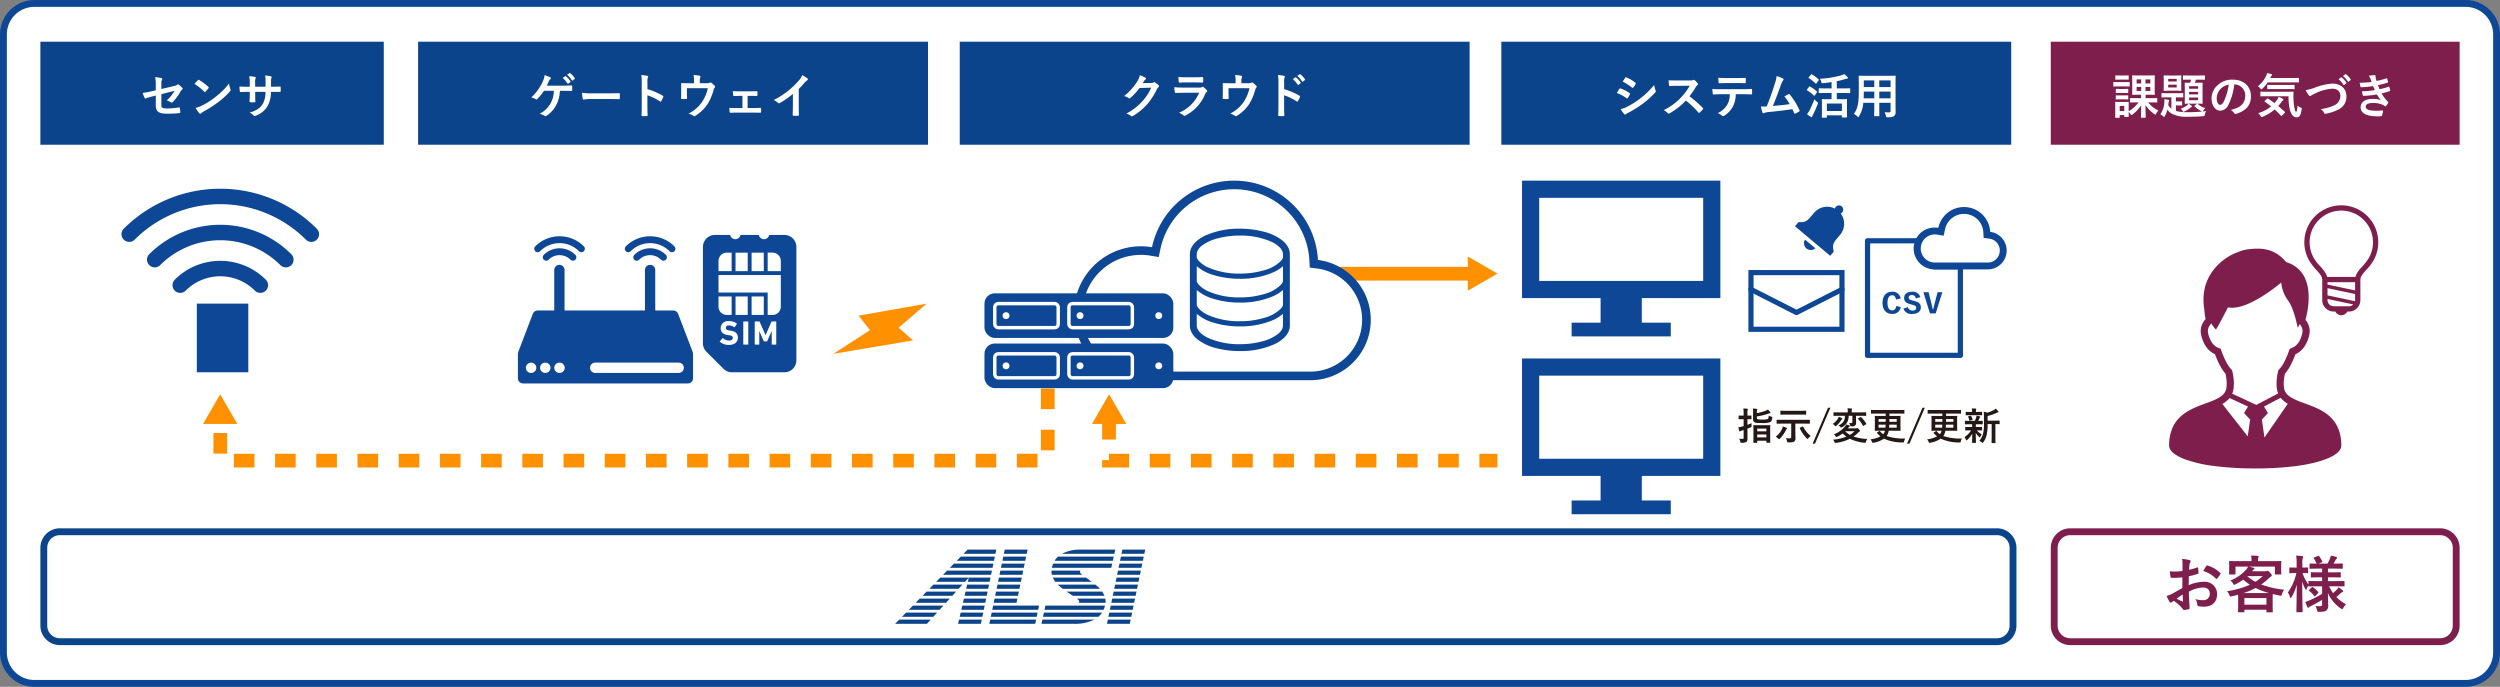
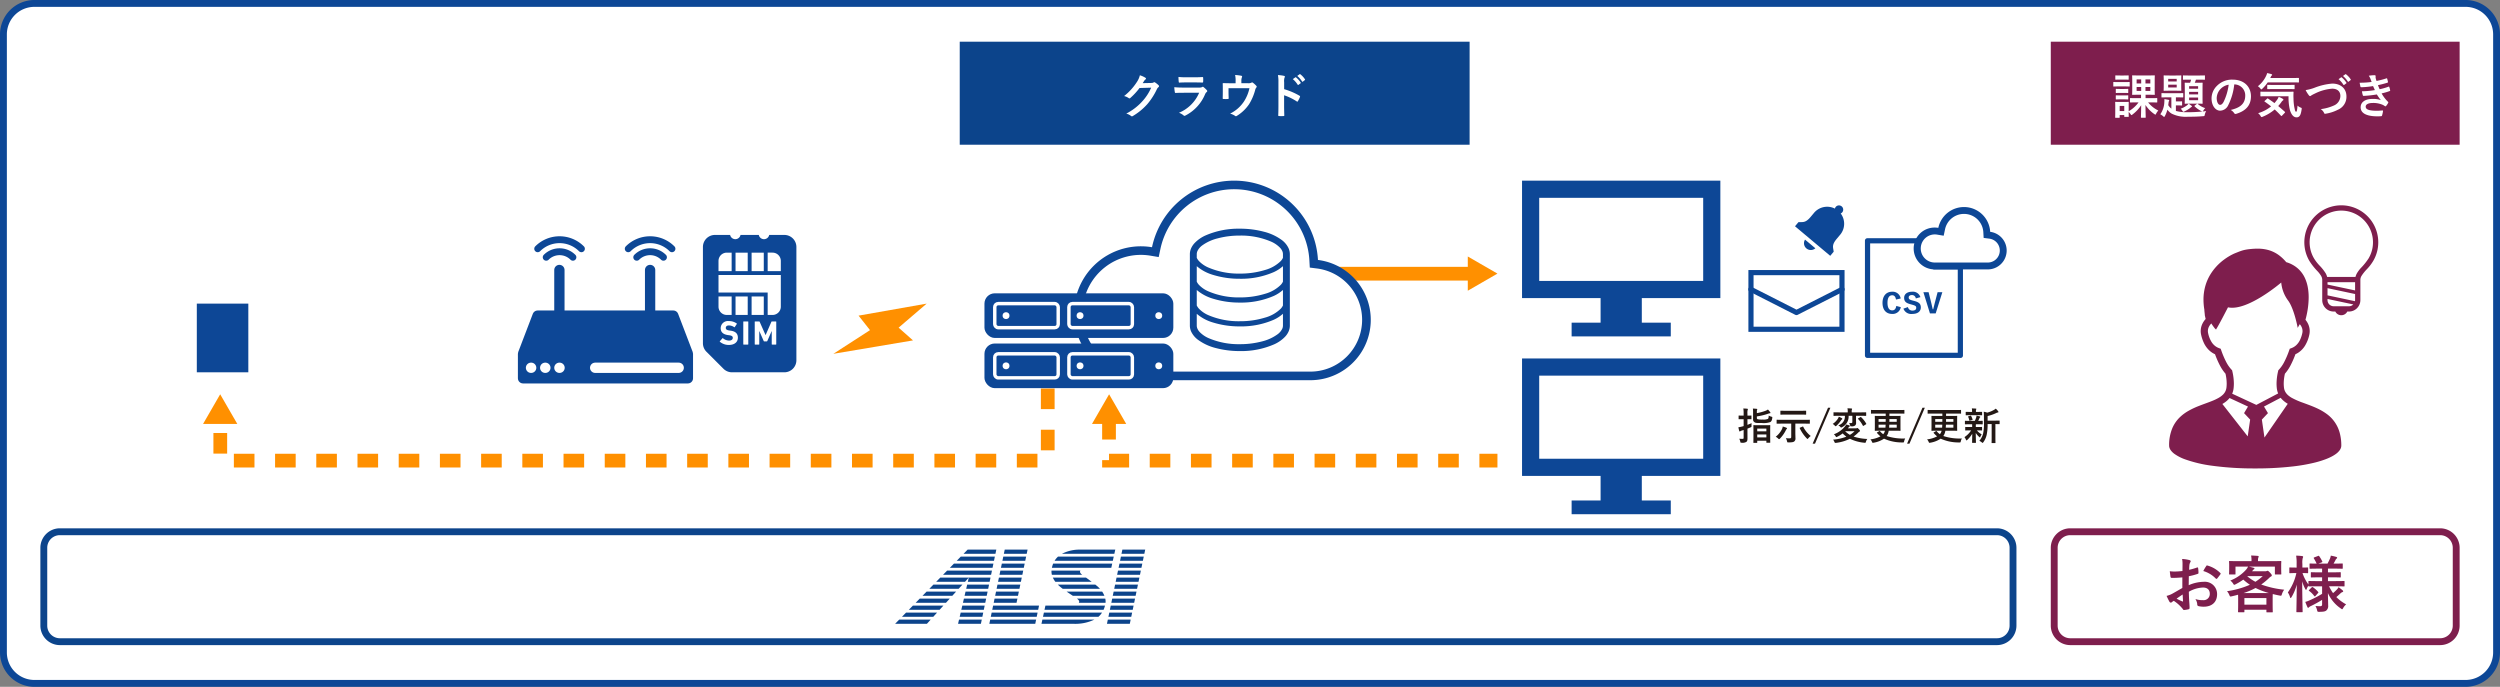
<svg xmlns="http://www.w3.org/2000/svg" viewBox="0 0 728 200" width="728" height="200">
  <rect x="0" y="0" width="728" height="200" fill="#808080" stroke="none" />
  <defs>
    <style>.cls-1{fill:#fff}.cls-2{fill:#0d4796}.cls-10,.cls-12,.cls-14,.cls-15,.cls-16,.cls-17,.cls-7,.cls-8{fill:none}.cls-10{stroke:#ff9000}.cls-10,.cls-12,.cls-15,.cls-16,.cls-17,.cls-7,.cls-8{stroke-miterlimit:10}.cls-10,.cls-8{stroke-width:4px}.cls-4{fill:#ff9000}.cls-5{fill:#0c448b}.cls-6{fill:#7e1e4d}.cls-15,.cls-16,.cls-17,.cls-7,.cls-8{stroke:#0d4796}.cls-7{stroke-width:12px}.cls-9{fill:#231815}.cls-10{stroke-dasharray:6 6}.cls-14,.cls-15,.cls-16,.cls-17{stroke-linecap:round}.cls-14{stroke-linejoin:round}.cls-12,.cls-14{stroke:#fff}.cls-14,.cls-15{stroke-width:3px}.cls-16{stroke-width:2px}.cls-17{stroke-width:4.5px}</style>
  </defs>
  <g id="iot-img_2" data-name="iot-img2">
    <g id="iot-img">
      <rect class="cls-1" x="1" y="1" width="726" height="198" rx="9" ry="9" />
      <path class="cls-2" d="M718 2a8.01 8.01 0 0 1 8 8v180a8.01 8.01 0 0 1-8 8H10a8.01 8.01 0 0 1-8-8V10a8.01 8.01 0 0 1 8-8h708m0-2H10A10.03 10.03 0 0 0 0 10v180a10.03 10.03 0 0 0 10 10h708a10.03 10.03 0 0 0 10-10V10a10.03 10.03 0 0 0-10-10z" />
      <g>
        <path class="cls-1" d="M386.43 79.702h49.625" />
        <path stroke-width="4" stroke-miterlimit="10" stroke="#ff9000" fill="none" d="M386.43 79.702h42.449" />
        <path class="cls-4" d="M427.42 84.66l8.635-4.985-8.635-4.986v9.971z" />
        <rect class="cls-1" x="12.756" y="154.841" width="573.434" height="32.016" rx="4.669" ry="4.669" />
        <path class="cls-5" d="M581.52 155.841a3.673 3.673 0 0 1 3.67 3.67v22.677a3.673 3.673 0 0 1-3.67 3.669H17.427a3.673 3.673 0 0 1-3.67-3.67v-22.676a3.673 3.673 0 0 1 3.67-3.67H581.52m0-2H17.426a5.686 5.686 0 0 0-5.67 5.67v22.677a5.686 5.686 0 0 0 5.67 5.669H581.52a5.686 5.686 0 0 0 5.669-5.67v-22.676a5.686 5.686 0 0 0-5.67-5.67z" />
        <path class="cls-5" d="M288.095 181.648h13.372l.254-1.219h-13.373l-.253 1.219zM288.518 179.613h13.371l.255-1.223h-13.372l-.254 1.223zM288.941 177.574h13.372l.254-1.221h-13.371l-.255 1.221zM289.364 175.535h6.653l.254-1.219h-6.653l-.254 1.219zM289.789 173.498h6.649l.254-1.223h-6.65l-.253 1.223zM290.209 171.46h6.652l.254-1.222h-6.652l-.254 1.222zM290.631 169.419h6.654l.252-1.218h-6.652l-.254 1.218zM291.053 167.386h6.655l.252-1.222h-6.652l-.255 1.222zM291.478 165.345h6.652l.256-1.22h-6.653l-.255 1.22zM291.902 163.31h6.653l.252-1.226h-6.652l-.253 1.226zM292.325 161.271h6.651l.254-1.223h-6.653l-.252 1.223zM322.347 181.648h6.652l.251-1.219h-6.653l-.25 1.219zM322.772 179.613h6.648l.257-1.223h-6.655l-.25 1.223zM323.194 177.574h6.653l.253-1.221h-6.654l-.252 1.221zM323.616 175.535h6.653l.254-1.219h-6.653l-.254 1.219zM324.037 173.498h6.654l.254-1.223h-6.653l-.255 1.223zM324.462 171.46h6.652l.255-1.222h-6.655l-.252 1.222zM324.884 169.419h6.653l.254-1.218h-6.654l-.253 1.218zM325.305 167.386h6.656l.253-1.222h-6.652l-.257 1.222zM325.732 165.345h6.65l.255-1.22h-6.651l-.254 1.22zM326.156 163.31h6.649l.254-1.226h-6.651l-.252 1.226zM326.574 161.271h6.655l.256-1.223h-6.652l-.259 1.223zM260.662 181.648h9.257l1.106-1.219h-9.171l-1.192 1.219zM278.989 181.648h6.651l.252-1.219h-6.621l-.282 1.219zM279.463 179.613h6.6l.256-1.223h-6.572l-.284 1.223zM262.652 179.613h9.113l1.11-1.223h-9.029l-1.194 1.223zM264.644 177.574h8.969l1.107-1.221h-8.881l-1.195 1.221zM279.936 177.574h6.55l.254-1.221h-6.521l-.283 1.221zM266.634 175.535h8.828l1.108-1.219h-8.738l-1.198 1.219zM280.409 175.535h6.501l.255-1.219h-6.47l-.286 1.219zM268.63 173.498h8.677l1.111-1.223h-8.592l-1.196 1.223zM280.882 173.498h6.45l.257-1.223h-6.422l-.285 1.223zM270.62 171.46h8.536l1.108-1.222h-8.45l-1.194 1.222zM281.356 171.46h6.402l.252-1.222h-6.372l-.282 1.222zM272.611 169.419h8.396l1.078-1.187.02-.002-.278 1.189h6.353l.252-1.218h-14.625l-1.196 1.218zM274.604 167.386h13.998l.256-1.222H275.8l-1.196 1.222zM276.597 165.345h12.429l.255-1.22h-11.492l-1.192 1.22zM278.586 163.31h10.863l.253-1.226h-9.92l-1.196 1.226zM281.775 160.048l-1.195 1.223h9.294l.253-1.223h-8.352zM303.277 181.648h9.268a12.914 12.914 0 0 0 6.142-1.219H303.54zM303.72 179.613h16.137a5.637 5.637 0 0 0 1.055-1.223h-16.929zM304.16 177.574h17.198a7.415 7.415 0 0 0 .418-1.221h-17.35zM314.14 175.535h7.796a4.026 4.026 0 0 0-.08-1.219H313.6c.518.373.85.791.54 1.219M312.42 173.498h9.186a6.659 6.659 0 0 0-.656-1.223h-10.354c.64.447 1.27.853 1.824 1.223M308.703 170.851c.25.211.505.41.768.61h10.84a8.206 8.206 0 0 0-.861-.823l-.496-.4h-10.916c.209.21.432.416.665.613M307.323 169.42h10.578c-.6-.454-1.158-.858-1.653-1.22h-9.656a6.089 6.089 0 0 0 .731 1.22M306.31 167.386h8.85c-.395-.275-.902-.777-.529-1.222h-8.434a4.18 4.18 0 0 0 .113 1.222M306.31 165.345h17.299l.267-1.22H306.68a6.944 6.944 0 0 0-.37 1.22M307.09 163.31h16.964l.267-1.226h-16.223a5.603 5.603 0 0 0-1.008 1.226M309.227 161.271H324.5l.267-1.223H314.52a11.168 11.168 0 0 0-5.293 1.223" />
        <g>
          <rect class="cls-1" x="598.189" y="154.841" width="117.056" height="32.016" rx="4.669" ry="4.669" />
          <path class="cls-6" d="M710.575 155.841a3.673 3.673 0 0 1 3.67 3.67v22.677a3.673 3.673 0 0 1-3.67 3.669H602.858a3.673 3.673 0 0 1-3.669-3.67v-22.676a3.673 3.673 0 0 1 3.67-3.67h107.716m0-2H602.858a5.686 5.686 0 0 0-5.669 5.67v22.677a5.686 5.686 0 0 0 5.67 5.669h107.716a5.686 5.686 0 0 0 5.67-5.67v-22.676a5.686 5.686 0 0 0-5.67-5.67z" />
        </g>
        <g>
          <path class="cls-6" d="M635.497 168.14c-.9.071-1.82.143-3.025.143-.306 0-.396-.108-.432-.378a44.418 44.418 0 0 1-.199-1.567 9.18 9.18 0 0 0 1.405.09c.756 0 1.53-.072 2.287-.143 0-.595.018-1.279.018-2.053a6.636 6.636 0 0 0-.127-1.459 10.223 10.223 0 0 1 2.143.325c.216.053.36.18.36.341a.639.639 0 0 1-.108.289 2.201 2.201 0 0 0-.252.702c-.054.468-.072.918-.09 1.494a17.649 17.649 0 0 0 2.305-.666c.162-.054.288-.018.306.162a9.008 9.008 0 0 1 .108 1.405c0 .18-.054.234-.234.288a18.429 18.429 0 0 1-2.575.684c-.018.864-.018 1.746-.036 2.61a11.361 11.361 0 0 1 4.43-.99 3.564 3.564 0 0 1 3.835 3.602c0 2.304-1.477 3.654-3.908 3.654a6.95 6.95 0 0 1-1.476-.162.482.482 0 0 1-.396-.54 3.147 3.147 0 0 0-.54-1.53 6.714 6.714 0 0 0 2.25.324 1.787 1.787 0 0 0 1.945-1.854c0-1.17-.72-1.82-1.98-1.82a8.9 8.9 0 0 0-4.124 1.225c.018.756.036 1.369.072 2.161.054.792.144 1.926.144 2.34 0 .253.036.523-.27.595a7.284 7.284 0 0 1-1.333.216c-.197.018-.27-.126-.432-.36a11.073 11.073 0 0 0-2.556-2.305 3.273 3.273 0 0 0-.576.396.45.45 0 0 1-.307.126.506.506 0 0 1-.396-.288c-.198-.324-.558-1.08-.828-1.674a6.666 6.666 0 0 0 1.657-.63c.774-.433 1.62-.919 2.935-1.675zm-1.675 6.193a18.404 18.404 0 0 0 1.693.81c.144.036.197.018.18-.144-.036-.468-.072-1.296-.109-1.89-.503.342-1.116.756-1.764 1.224zm8.607-9.453c.126-.198.18-.252.306-.216a8.551 8.551 0 0 1 3.817 2.197c.072.072.108.126.108.18a.462.462 0 0 1-.072.18c-.234.36-.702.918-.972 1.278-.054.072-.306.09-.36 0a8.308 8.308 0 0 0-3.655-2.214 11.004 11.004 0 0 1 .828-1.405zM661.743 163.404c1.674 0 2.269-.036 2.377-.036.18 0 .198.018.198.197 0 .109-.036.415-.036.865v.738c0 1.53.036 1.819.036 1.927 0 .18-.018.198-.198.198h-1.477c-.18 0-.198-.018-.198-.198v-2.107h-7.652c.504.09 1.008.234 1.458.36.163.054.252.108.252.216s-.09.18-.216.252a1.327 1.327 0 0 0-.342.36l-.144.18h3.817a1.147 1.147 0 0 0 .45-.071.772.772 0 0 1 .252-.073c.109 0 .27.073.721.559.432.486.504.612.504.792 0 .144-.054.234-.234.306a3.21 3.21 0 0 0-.63.522 18.813 18.813 0 0 1-2.215 1.819 27.524 27.524 0 0 0 6.698 1.512 4.32 4.32 0 0 0-.684 1.35c-.144.45-.144.45-.703.343q-1.026-.19-1.944-.433c-.018.217-.036.613-.036 1.279v1.422c0 1.873.036 2.341.036 2.43 0 .181-.018.2-.198.2h-1.458c-.18 0-.198-.019-.198-.2v-.557h-6.41v.522c0 .198-.018.216-.198.216h-1.44c-.199 0-.217-.018-.217-.216 0-.09.036-.558.036-2.395v-1.224c0-.612-.018-1.026-.018-1.278a36.71 36.71 0 0 1-1.783.45c-.558.126-.558.126-.756-.342a4.03 4.03 0 0 0-.684-1.135 25.367 25.367 0 0 0 6.662-1.872 17.22 17.22 0 0 1-1.926-1.495 16.903 16.903 0 0 1-2.197 1.333 1.542 1.542 0 0 1-.432.18c-.108 0-.162-.09-.288-.288a3.249 3.249 0 0 0-.865-.955 12.058 12.058 0 0 0 4.646-3.222 4.978 4.978 0 0 0 .54-.847h-3.673v2.107c0 .18-.018.198-.198.198H649.3c-.18 0-.198-.018-.198-.198 0-.126.036-.396.036-1.927v-.594c0-.594-.036-.882-.036-1.009 0-.18.018-.197.198-.197.108 0 .702.036 2.377.036h3.961v-.288a5.642 5.642 0 0 0-.126-1.35c.63.017 1.315.053 1.926.107.199.018.289.09.289.18a.837.837 0 0 1-.108.342 2.16 2.16 0 0 0-.09.738v.27zm-1.044 9.29a21.439 21.439 0 0 1-3.871-1.476 21.458 21.458 0 0 1-3.475 1.476zm-7.13 3.386h6.41v-1.927h-6.41zm.846-8.265a13.561 13.561 0 0 0 2.358 1.603 15.526 15.526 0 0 0 2.125-1.64h-4.447zM674.863 170.732c-1.728 0-2.34.036-2.448.036-.18 0-.198-.018-.198-.198v-.054a4.578 4.578 0 0 0-.487.936c-.09.216-.144.324-.215.324-.055 0-.126-.09-.235-.288a10.332 10.332 0 0 1-.882-2.215c.018 4.7.126 8.517.126 8.805 0 .18-.018.198-.198.198h-1.422c-.18 0-.198-.018-.198-.198 0-.27.09-3.727.107-7.85a13.448 13.448 0 0 1-1.512 3.637c-.108.18-.198.288-.27.288-.072 0-.126-.09-.18-.288a4.974 4.974 0 0 0-.63-1.35 15.29 15.29 0 0 0 2.485-5.637h-.198c-1.189 0-1.55.037-1.657.037-.18 0-.198-.018-.198-.216v-1.243c0-.198.018-.216.198-.216.108 0 .468.036 1.657.036h.27v-1.062a13.092 13.092 0 0 0-.144-2.413 15.71 15.71 0 0 1 1.746.126c.18.036.288.09.288.198a.755.755 0 0 1-.108.378 5.216 5.216 0 0 0-.108 1.693v1.08c1.045 0 1.387-.036 1.495-.036.162 0 .18.018.18.216v1.243c0 .198-.018.216-.18.216-.108 0-.45-.037-1.459-.037a12.17 12.17 0 0 0 1.729 3.332v-.829c0-.18.018-.198.198-.198.108 0 .72.036 2.448.036h1.333v-1.098h-.828c-1.603 0-2.143.036-2.25.036-.181 0-.2-.018-.2-.198v-1.116c0-.198.019-.216.2-.216.107 0 .647.036 2.25.036h.828v-1.08h-1.08c-1.693 0-2.27.035-2.377.035-.18 0-.198-.018-.198-.18v-1.152c0-.18.018-.198.198-.198.09 0 .594.036 1.872.036a14.932 14.932 0 0 0-.81-1.513c-.108-.162-.072-.216.126-.306l1.098-.414c.199-.072.217-.072.343.09a9.67 9.67 0 0 1 .864 1.477c.09.18.054.216-.162.306l-.972.36h2.682c.252-.486.54-1.062.739-1.53a3.986 3.986 0 0 0 .216-.793 14.116 14.116 0 0 1 1.548.36c.18.054.288.126.288.252a.346.346 0 0 1-.18.27.73.73 0 0 0-.252.324c-.162.325-.378.739-.612 1.117h.108c1.675 0 2.25-.036 2.359-.036.198 0 .216.018.216.198v1.152c0 .162-.018.18-.216.18-.108 0-.684-.036-2.36-.036h-1.728v1.08h1.279c1.62 0 2.143-.035 2.25-.035.18 0 .199.018.199.216v1.116c0 .18-.018.198-.198.198-.108 0-.63-.036-2.251-.036h-1.279v1.098h2.197c1.729 0 2.323-.036 2.43-.036.199 0 .199.018.199.198v1.189c0 .18 0 .198-.198.198-.108 0-.702-.036-2.431-.036h-1.873a13.283 13.283 0 0 0 1.153 1.98 12.52 12.52 0 0 0 1.152-1.08 2.802 2.802 0 0 0 .45-.63 9.72 9.72 0 0 1 1.153.882c.126.108.198.198.198.306 0 .108-.072.18-.234.234a1.456 1.456 0 0 0-.54.342c-.343.324-.72.685-1.225 1.099a12.213 12.213 0 0 0 2.863 2.124 3.912 3.912 0 0 0-.864 1.063c-.144.252-.216.36-.306.36s-.198-.09-.396-.234a10.569 10.569 0 0 1-3.745-4.484c.017 1.549.071 2.773.071 3.583a1.692 1.692 0 0 1-.576 1.531c-.342.252-.792.342-1.962.36-.576 0-.576 0-.702-.558a4.432 4.432 0 0 0-.469-1.152 11.92 11.92 0 0 0 1.279.071c.54 0 .666-.126.666-.594v-1.26a32.607 32.607 0 0 1-3.259 1.8 1.74 1.74 0 0 0-.558.36.404.404 0 0 1-.252.163c-.072 0-.127-.054-.198-.199a21.4 21.4 0 0 1-.63-1.53 6.41 6.41 0 0 0 1.044-.36 32.72 32.72 0 0 0 3.853-1.98v-2.197zm-.576 2.79c-.18.18-.252.199-.36.055a6.919 6.919 0 0 0-1.494-1.495c-.162-.108-.144-.162.018-.324l.684-.684c.18-.162.234-.162.378-.072a7.087 7.087 0 0 1 1.53 1.368c.108.144.09.199-.053.343z" />
        </g>
        <g>
          <path class="cls-6" d="M597.189 12.143h119.056v30H597.189z" />
          <path class="cls-1" d="M618.513 23.906c1.078 0 1.415-.029 1.499-.029.14 0 .154.015.154.155v.994c0 .154-.014.168-.154.168-.084 0-.42-.028-1.5-.028h-1.47c-1.079 0-1.415.028-1.498.028-.14 0-.155-.014-.155-.168v-.994c0-.14.014-.155.154-.155.084 0 .42.029 1.499.029zm5.085 10.38c-.14 0-.155-.015-.155-.155 0-.266.057-1.779.07-3.488a10.703 10.703 0 0 1-2.52 2.69c-.155.126-.24.182-.309.182-.084 0-.14-.084-.28-.294a6.267 6.267 0 0 0-.532-.63c0 .924.014 1.218.014 1.288 0 .14-.014.154-.14.154h-1.01c-.14 0-.153-.014-.153-.154V33.5h-1.331v.644c0 .14-.014.154-.154.154h-.994c-.155 0-.168-.014-.168-.154 0-.098.027-.42.027-2.115v-.897c0-.882-.027-1.218-.027-1.316 0-.14.013-.154.168-.154.083 0 .378.028 1.274.028h1.08c.896 0 1.19-.028 1.288-.028.126 0 .14.014.14.154 0 .084-.014.42-.014 1.079v1.498a9.141 9.141 0 0 0 2.871-2.577h-.462c-1.33 0-1.793.028-1.877.028-.14 0-.154-.014-.154-.154v-.981c0-.14.014-.154.154-.154.084 0 .546.028 1.877.028h1.19v-.995h-.7c-1.232 0-1.639.029-1.737.029-.14 0-.154-.014-.154-.155 0-.084.028-.476.028-1.4v-2.55c0-.924-.028-1.316-.028-1.4 0-.154.014-.169.154-.169.098 0 .505.029 1.737.029h2.802c1.232 0 1.653-.029 1.75-.029.14 0 .155.015.155.169 0 .084-.028.476-.028 1.4v2.55c0 .924.028 1.33.028 1.4 0 .14-.014.155-.154.155-.098 0-.519-.029-1.751-.029h-.785v.995h1.359c1.345 0 1.807-.028 1.891-.028.14 0 .154.014.154.154v.98c0 .14-.014.155-.154.155-.084 0-.546-.028-1.891-.028h-.616a8.588 8.588 0 0 0 2.969 2.367 4.352 4.352 0 0 0-.63.91c-.112.21-.154.295-.238.295-.056 0-.14-.07-.308-.182a9.372 9.372 0 0 1-2.564-2.648c.014 1.751.07 3.292.07 3.572 0 .14-.014.154-.154.154zm-5.155-12.3c.896 0 1.177-.027 1.26-.027.154 0 .169.014.169.154v.938c0 .14-.015.154-.168.154-.084 0-.365-.028-1.261-.028h-1.037c-.91 0-1.19.028-1.275.028-.14 0-.153-.014-.153-.154v-.938c0-.14.014-.154.153-.154.085 0 .365.027 1.275.027zm-.042 3.923c.84 0 1.092-.029 1.177-.029.153 0 .168.015.168.155v.896c0 .14-.015.154-.168.154-.085 0-.337-.028-1.177-.028h-.939c-.854 0-1.107.028-1.19.028-.14 0-.154-.014-.154-.154v-.896c0-.14.013-.155.153-.155.084 0 .337.029 1.191.029zm0 1.877c.84 0 1.092-.028 1.177-.028.153 0 .168.014.168.154v.896c0 .14-.015.154-.168.154-.085 0-.337-.028-1.177-.028h-.939c-.854 0-1.107.028-1.19.028-.14 0-.154-.014-.154-.154v-.896c0-.14.013-.154.153-.154.084 0 .337.028 1.191.028zm-1.149 3.068v1.484h1.331v-1.484zm6.262-6.556V23.12h-1.331v1.177zm0 2.185v-1.148h-1.331v1.148zm1.246-3.362v1.177h1.415V23.12zm1.415 2.214h-1.415v1.148h1.415zM639.67 30.293c.085-.07.127-.098.183-.098.042 0 .07.028.126.07a6.058 6.058 0 0 0 2.185 1.219 2.865 2.865 0 0 0-.49.616c-.168.294-.196.322-.28.364.322-.028.686-.07 1.036-.126a4.59 4.59 0 0 0-.392 1.009c-.084.462-.084.462-.532.49-1.429.126-2.788.154-4.342.154a9.392 9.392 0 0 1-4.721-.868 4.172 4.172 0 0 1-1.303-1.19 7.775 7.775 0 0 1-.714 1.848c-.113.182-.168.266-.239.266-.07 0-.14-.056-.28-.196a4.212 4.212 0 0 0-.826-.574 6.638 6.638 0 0 0 1.177-3.629 7.043 7.043 0 0 0 .013-.784c.379.042.785.126 1.163.197.169.027.238.084.238.153a.449.449 0 0 1-.084.252 1.099 1.099 0 0 0-.098.393l-.098.756a3.759 3.759 0 0 0 .91 1.023v-3.292h-1.05c-1.205 0-1.61.028-1.695.028-.126 0-.14-.014-.14-.154v-.952c0-.14.014-.155.14-.155.084 0 .49.028 1.695.028h2.662c1.204 0 1.61-.028 1.694-.028.14 0 .155.014.155.155v.952c0 .14-.014.154-.155.154-.083 0-.49-.028-1.694-.028h-.294v1.19h.616c.756 0 .953-.027 1.037-.027.14 0 .153.014.153.154v.91c0 .14-.013.154-.153.154-.084 0-.28-.028-1.037-.028h-.616v1.611a12.327 12.327 0 0 0 3.501.364 38.582 38.582 0 0 0 4.23-.21 1.099 1.099 0 0 1-.322-.112 7.685 7.685 0 0 1-1.946-1.372c-.113-.113-.084-.155.056-.267zm-6.107-8.307c1.05 0 1.415-.027 1.5-.027.125 0 .14.014.14.154 0 .084-.029.42-.029 1.218v1.723c0 .813.028 1.149.028 1.233 0 .14-.014.154-.14.154-.084 0-.448-.028-1.499-.028h-1.849c-1.05 0-1.414.028-1.512.028-.14 0-.155-.014-.155-.154 0-.098.029-.42.029-1.233v-1.723c0-.798-.029-1.134-.029-1.218 0-.14.015-.154.155-.154.098 0 .462.027 1.512.027zm.294 1.738v-.757h-2.479v.757zm0 .938h-2.479v.798h2.48zm4.287 6.121c.098.084.154.126.154.21 0 .098-.07.14-.168.182a1.167 1.167 0 0 0-.294.224 8.757 8.757 0 0 1-1.709 1.037 1.009 1.009 0 0 1-.336.112c-.099 0-.14-.084-.252-.252a3.23 3.23 0 0 0-.519-.644 6.704 6.704 0 0 0 1.85-.995 2.804 2.804 0 0 0 .447-.462 7.91 7.91 0 0 1 .827.588zm-.602-7.592c-1.205 0-1.611.028-1.695.028-.155 0-.168-.014-.168-.14v-.966c0-.14.013-.154.168-.154.084 0 .49.027 1.695.027h2.689c1.205 0 1.61-.027 1.695-.027.14 0 .154.014.154.154v.966c0 .126-.014.14-.154.14-.084 0-.49-.028-1.695-.028h-.77a7.273 7.273 0 0 1-.35.91h.63c1.064 0 1.414-.027 1.512-.027.14 0 .155.013.155.154 0 .084-.028.49-.028 1.47v2.886c0 .967.028 1.387.028 1.47 0 .14-.014.155-.155.155-.098 0-.448-.028-1.512-.028h-1.905c-1.065 0-1.415.028-1.499.028-.14 0-.154-.014-.154-.154 0-.084.028-.504.028-1.47v-2.886c0-.981-.028-1.387-.028-1.471 0-.14.014-.154.154-.154.084 0 .42.028 1.415.028a7.612 7.612 0 0 0 .308-.911zm-.07 2.647h2.619v-.728h-2.62zm2.619 1.654v-.743h-2.62v.743zm0 .91h-2.62v.785h2.62zM650.617 24.578a17.545 17.545 0 0 1-1.75 6.037 2.662 2.662 0 0 1-2.382 1.611c-1.233 0-2.48-1.317-2.48-3.6a5.16 5.16 0 0 1 1.583-3.642 6.132 6.132 0 0 1 4.553-1.793c3.361 0 5.337 2.073 5.337 4.86 0 2.606-1.471 4.245-4.314 5.1-.295.083-.42.028-.603-.253a2.968 2.968 0 0 0-.98-.882c2.367-.56 4.23-1.54 4.23-4.188a3.181 3.181 0 0 0-3.138-3.25zm-4.02 1.359a4.033 4.033 0 0 0-1.093 2.59c0 1.29.518 2.004.953 2.004.364 0 .672-.182 1.05-.854a16.011 16.011 0 0 0 1.485-5.015 4.22 4.22 0 0 0-2.395 1.275zM660.359 23.99a10.807 10.807 0 0 1-1.527 1.806c-.154.155-.252.239-.322.239-.084 0-.168-.084-.308-.28a2.555 2.555 0 0 0-.715-.645 8.251 8.251 0 0 0 2.437-3.082 3.034 3.034 0 0 0 .253-.742 9.457 9.457 0 0 1 1.274.308c.127.042.196.113.196.197 0 .098-.042.126-.098.182a.78.78 0 0 0-.237.308l-.211.434h6.261c1.373 0 1.836-.028 1.92-.028.154 0 .168.014.168.154v1.023c0 .14-.014.154-.168.154-.084 0-.547-.028-1.92-.028zm-.196 4.762c.14-.126.168-.14.28-.056.602.407 1.232.84 1.877 1.33.28-.321.546-.657.812-1.022a4.581 4.581 0 0 0 .42-.784 5.365 5.365 0 0 1 1.205.574c.126.098.182.182.182.252 0 .084-.07.154-.182.225a1.337 1.337 0 0 0-.378.406 11.404 11.404 0 0 1-.966 1.204q.924.757 1.89 1.639a.24.24 0 0 1 .113.169.216.216 0 0 1-.084.153l-.785.813c-.084.084-.14.126-.196.126-.042 0-.084-.028-.14-.084a27.83 27.83 0 0 0-1.821-1.821 12.747 12.747 0 0 1-3.46 2.101 1.06 1.06 0 0 1-.35.112c-.098 0-.168-.084-.309-.322a3.114 3.114 0 0 0-.714-.812 10.61 10.61 0 0 0 3.782-1.975 26.337 26.337 0 0 0-1.849-1.374c-.126-.083-.126-.111.014-.251zm.154-.728c-1.359 0-1.835.028-1.92.028-.153 0-.168-.014-.168-.154v-1.05c0-.141.015-.155.168-.155.085 0 .561.028 1.92.028h5.463c1.387 0 1.849-.028 1.933-.028.14 0 .168.028.168.168a15.75 15.75 0 0 0-.014 1.807 15.25 15.25 0 0 0 .266 2.718c.182.798.238 1.148.518 1.148.168 0 .294-.462.392-1.793a2.48 2.48 0 0 0 .967.603c.294.112.28.154.21.602-.238 1.61-.602 2.227-1.47 2.227-.785 0-1.485-.63-1.948-2.213a15.764 15.764 0 0 1-.378-3.936zm1.905-2.087c-1.33 0-1.78.028-1.85.028-.139 0-.153-.014-.153-.169v-.938c0-.14.014-.154.154-.154.07 0 .518.028 1.849.028h3.95c1.317 0 1.779-.028 1.863-.028.14 0 .154.014.154.154v.939c0 .154-.014.168-.154.168-.084 0-.546-.028-1.863-.028zM674.12 25.502a18.162 18.162 0 0 1 5.044-1.162c2.507 0 4.118 1.513 4.118 3.712a4.064 4.064 0 0 1-2.466 3.894 11.916 11.916 0 0 1-3.558 1.162c-.28.057-.392.042-.49-.224a2.597 2.597 0 0 0-.98-1.106 13.149 13.149 0 0 0 3.795-1.037 3.055 3.055 0 0 0 1.934-2.787c0-1.317-.855-2.13-2.41-2.13a13.66 13.66 0 0 0-5.056 1.444 8.947 8.947 0 0 0-.967.504c-.196.168-.308.21-.378.21-.14 0-.252-.084-.406-.294a8.111 8.111 0 0 1-.897-1.457 12.45 12.45 0 0 0 2.718-.729zm7.607-2.97c.07-.055.126-.041.21.03a6.449 6.449 0 0 1 1.33 1.498.141.141 0 0 1-.041.224l-.589.434a.146.146 0 0 1-.238-.042 6.942 6.942 0 0 0-1.415-1.625zm1.247-.91c.084-.056.126-.042.21.028a5.85 5.85 0 0 1 1.33 1.443.161.161 0 0 1-.042.252l-.56.434a.144.144 0 0 1-.238-.042 6.642 6.642 0 0 0-1.401-1.61zM690.278 22.953a3.545 3.545 0 0 0-.49-.896 9.9 9.9 0 0 1 1.694-.155c.197 0 .309.113.309.253 0 .084-.028.182-.028.266a2.453 2.453 0 0 0 .056.42c.098.364.14.49.224.728a21.884 21.884 0 0 0 2.857-.742c.126-.056.196-.042.239.07.084.266.181.658.237.938a.213.213 0 0 1-.168.252c-.938.295-1.792.505-2.745.715.126.35.308.784.49 1.177a16.444 16.444 0 0 0 2.55-.728c.14-.07.21-.042.252.084a5.3 5.3 0 0 1 .252.924c.028.126.028.196-.112.252a17.242 17.242 0 0 1-2.368.686 10.455 10.455 0 0 0 1.835 2.424c.14.126.14.182.07.336a4.074 4.074 0 0 1-.574.868c-.084.098-.14.14-.224.14a.371.371 0 0 1-.196-.084 3.534 3.534 0 0 0-.826-.448 6.823 6.823 0 0 0-2.634-.448c-1.316 0-2.087.406-2.087 1.064 0 .911 1.19 1.205 3.334 1.205.518 0 1.036-.056 1.54-.084.14 0 .183.07.169.182a9.077 9.077 0 0 1-.28 1.275c-.042.14-.098.196-.295.21q-.483.042-1.008.042c-3.222 0-4.93-.91-4.93-2.633 0-1.5 1.288-2.438 3.473-2.438a6.493 6.493 0 0 1 2.41.35 16.324 16.324 0 0 1-1.163-1.653 33.067 33.067 0 0 1-3.838.42c-.155 0-.21-.055-.252-.195a7.06 7.06 0 0 1-.253-1.149 24.413 24.413 0 0 0 3.768-.35c-.14-.294-.35-.77-.532-1.163a24.326 24.326 0 0 1-3.404.336c-.168 0-.252-.056-.28-.195-.042-.155-.14-.673-.224-1.122a24.693 24.693 0 0 0 3.488-.223c-.112-.322-.196-.56-.336-.91z" />
        </g>
        <g>
-           <path class="cls-5" d="M437.19 12.143h148.477v30H437.19z" />
          <path class="cls-1" d="M471.559 25.88c.07-.097.14-.168.266-.14a9.73 9.73 0 0 1 2.69 1.373c.097.07.153.126.153.21a.412.412 0 0 1-.056.155 5.699 5.699 0 0 1-.616 1.064c-.07.084-.126.14-.182.14a.27.27 0 0 1-.168-.084 12.289 12.289 0 0 0-2.83-1.527c.35-.56.575-.966.743-1.19zm2.27 5.198a23.492 23.492 0 0 0 3.837-2.424 25.478 25.478 0 0 0 4.034-3.908 7.003 7.003 0 0 0 .406 1.569.687.687 0 0 1 .07.266.436.436 0 0 1-.154.322 26.135 26.135 0 0 1-3.558 3.236 32.529 32.529 0 0 1-4.188 2.634 4.6 4.6 0 0 0-.812.476.311.311 0 0 1-.224.112.36.36 0 0 1-.28-.169 8.86 8.86 0 0 1-1.037-1.428 6.48 6.48 0 0 0 1.905-.686zm-.575-8.42c.098-.167.182-.195.35-.111a9.525 9.525 0 0 1 2.633 1.555.222.222 0 0 1 .113.182.339.339 0 0 1-.057.182 6.012 6.012 0 0 1-.714 1.05.156.156 0 0 1-.14.085.36.36 0 0 1-.21-.099 13.547 13.547 0 0 0-2.718-1.723c.239-.363.505-.756.743-1.12zM492.128 23.43a2.052 2.052 0 0 0 .967-.127.234.234 0 0 1 .154-.056.463.463 0 0 1 .238.112 5.11 5.11 0 0 1 .91.98.373.373 0 0 1 .07.183.387.387 0 0 1-.181.28 2.56 2.56 0 0 0-.519.616 22.101 22.101 0 0 1-1.793 2.62 32.932 32.932 0 0 1 3.88 3.39.32.32 0 0 1 .112.196.346.346 0 0 1-.098.21 7.48 7.48 0 0 1-.938.952.24.24 0 0 1-.168.085.286.286 0 0 1-.196-.113 25.487 25.487 0 0 0-3.642-3.473 20.156 20.156 0 0 1-4.707 3.697.883.883 0 0 1-.322.113.315.315 0 0 1-.238-.127 3.84 3.84 0 0 0-1.177-.91 17.017 17.017 0 0 0 4.931-3.572 17.185 17.185 0 0 0 2.633-3.516l-3.614.014c-.728 0-1.456.028-2.213.084-.112.014-.154-.084-.182-.238a8.14 8.14 0 0 1-.126-1.457c.757.056 1.457.056 2.367.056zM505.456 27.436a7.998 7.998 0 0 1-.827 3.571 7.051 7.051 0 0 1-2.465 2.648.85.85 0 0 1-.42.168.413.413 0 0 1-.294-.14 3.683 3.683 0 0 0-1.247-.743 6.22 6.22 0 0 0 2.788-2.493 5.955 5.955 0 0 0 .714-3.011h-2.662c-.7 0-1.386.042-2.1.084-.127.014-.169-.084-.183-.267a8.457 8.457 0 0 1-.112-1.344c.785.07 1.57.07 2.382.07h6.289c1.093 0 1.905-.028 2.731-.084.14 0 .155.084.155.28.014.182.014.896 0 1.078 0 .183-.084.239-.21.239a70.58 70.58 0 0 0-2.662-.056zm-2.773-3.25c-.645 0-1.205.028-1.99.056-.182 0-.224-.07-.238-.239-.042-.335-.056-.84-.098-1.344.98.056 1.695.07 2.326.07h3.137c.784 0 1.667-.014 2.367-.056.14 0 .168.084.168.266a6.167 6.167 0 0 1 0 1.022c0 .197-.027.267-.182.267a65.826 65.826 0 0 0-2.353-.042zM519.218 22.883c.098.07.168.14.168.224a.47.47 0 0 1-.14.28 4.501 4.501 0 0 0-.575 1.163c-.784 2.143-1.526 4.202-2.409 6.304 2.157-.183 3.334-.295 4.903-.533a14.04 14.04 0 0 0-1.555-2.241c.42-.224.827-.462 1.219-.673.154-.084.238-.028.336.085a19.707 19.707 0 0 1 2.83 4.58.34.34 0 0 1 .055.182c0 .084-.055.168-.182.238a7.023 7.023 0 0 1-1.064.574.368.368 0 0 1-.168.042c-.084 0-.155-.07-.197-.195-.168-.393-.321-.757-.49-1.12-2.24.335-4.37.573-6.653.811a4.722 4.722 0 0 0-1.64.336c-.181.084-.335.057-.406-.14a13.127 13.127 0 0 1-.49-1.807c.56.043 1.15.029 1.71.014a90.38 90.38 0 0 0 2.45-6.933 7.487 7.487 0 0 0 .407-1.92 7.61 7.61 0 0 1 1.89.729zM526.802 25.278c.113-.14.155-.14.28-.07a10.41 10.41 0 0 1 1.99 1.43c.056.055.084.083.084.111 0 .042-.028.084-.084.168l-.63.897c-.043.07-.071.098-.113.098-.028 0-.07-.028-.126-.084a10.787 10.787 0 0 0-1.975-1.527c-.07-.042-.098-.07-.098-.098a.311.311 0 0 1 .084-.168zm.14 6.864a33.95 33.95 0 0 0 1.401-3.222 6.24 6.24 0 0 0 .757.715c.224.168.308.238.308.35a1.159 1.159 0 0 1-.098.336 37.63 37.63 0 0 1-1.359 3.082 2.31 2.31 0 0 0-.238.532c-.028.112-.084.182-.182.182a.577.577 0 0 1-.252-.098 7.933 7.933 0 0 1-1.079-.77 6.629 6.629 0 0 0 .742-1.107zm.42-10.422c.113-.126.155-.126.267-.055a10.808 10.808 0 0 1 1.947 1.442.17.17 0 0 1 .084.126c0 .042-.028.084-.084.168l-.63.883c-.056.084-.098.112-.127.112-.042 0-.07-.028-.126-.07a11.388 11.388 0 0 0-1.975-1.583c-.07-.042-.098-.07-.098-.098 0-.042.028-.084.098-.168zm4.357 5.365c-1.386 0-1.863.028-1.947.028-.14 0-.154-.014-.154-.154v-1.106c0-.126.014-.14.154-.14.084 0 .56.028 1.947.028h1.639v-1.835c-.798.126-1.611.224-2.423.308-.449.042-.462.028-.575-.35a3.441 3.441 0 0 0-.392-.925 29.472 29.472 0 0 0 6.178-.995 4.242 4.242 0 0 0 .91-.392 8.083 8.083 0 0 1 .924.897.397.397 0 0 1 .126.28c0 .084-.056.168-.195.182a2.788 2.788 0 0 0-.757.154 19.304 19.304 0 0 1-2.283.574v2.102h1.835c1.373 0 1.849-.029 1.933-.029.126 0 .14.015.14.14v1.107c0 .14-.014.154-.14.154-.084 0-.56-.028-1.933-.028h-1.835v1.807h1.008c1.289 0 1.723-.028 1.821-.028.14 0 .154.014.154.154 0 .085-.028.477-.028 1.4v1.262c0 1.933.028 2.297.028 2.381 0 .126-.014.14-.154.14h-1.19c-.14 0-.155-.014-.155-.14v-.476h-4.37v.546c0 .126-.014.14-.154.14h-1.148c-.155 0-.168-.014-.168-.14 0-.098.027-.462.027-2.41v-1.106c0-1.106-.027-1.499-.027-1.597 0-.14.013-.154.168-.154.084 0 .546.028 1.82.028h.855v-1.807zm.266 5.24h4.37v-2.172h-4.37zM551.98 30.713c0 .644.028 1.359.028 1.934a1.34 1.34 0 0 1-.462 1.134c-.266.238-.686.364-1.849.364-.434 0-.42.014-.518-.406a3.584 3.584 0 0 0-.392-1.065c.574.042.84.057 1.302.057.323 0 .449-.14.449-.463v-2.325h-3.292v1.667c0 1.358.028 1.989.028 2.073 0 .14-.014.154-.154.154h-1.205c-.14 0-.154-.014-.154-.154 0-.098.028-.715.028-2.073v-1.667h-3.194a8.806 8.806 0 0 1-1.218 3.88c-.112.196-.182.28-.253.28-.07 0-.14-.07-.294-.224a3.686 3.686 0 0 0-.994-.714c1.022-1.317 1.443-2.984 1.443-6.36v-2.297c0-1.457-.029-2.213-.029-2.297 0-.154.015-.168.169-.168.084 0 .574.028 1.919.028h6.583c1.36 0 1.835-.028 1.933-.028.14 0 .154.014.154.168 0 .084-.028.84-.028 2.297zm-6.19-2.073v-1.975h-3.055v.154c0 .673-.013 1.275-.042 1.821zm0-3.278v-1.946h-3.055v1.946zm1.456-1.946v1.946h3.292v-1.946zm3.292 5.224v-1.975h-3.292v1.975z" />
        </g>
        <g>
          <path class="cls-5" d="M279.473 12.143H427.95v30H279.473z" />
          <path class="cls-1" d="M335.265 24.158a1.304 1.304 0 0 0 .7-.168.282.282 0 0 1 .182-.056.404.404 0 0 1 .225.084 6.477 6.477 0 0 1 .952.756.455.455 0 0 1 .182.322.404.404 0 0 1-.168.294 1.688 1.688 0 0 0-.462.603 19.299 19.299 0 0 1-2.773 4.328 17.792 17.792 0 0 1-4.259 3.488.382.382 0 0 1-.224.07.496.496 0 0 1-.322-.154 3.678 3.678 0 0 0-1.33-.644 16.15 16.15 0 0 0 4.664-3.572 14.278 14.278 0 0 0 2.591-3.979l-3.39.098a19.462 19.462 0 0 1-2.647 2.872.434.434 0 0 1-.294.154.336.336 0 0 1-.21-.084 3.805 3.805 0 0 0-1.345-.602 16.625 16.625 0 0 0 3.768-4.16 5.985 5.985 0 0 0 .826-1.891 6.904 6.904 0 0 1 1.64.742.294.294 0 0 1 .14.238.28.28 0 0 1-.155.238 1.51 1.51 0 0 0-.35.378c-.154.239-.294.448-.462.7zM344.418 27.015c-.7 0-1.4.014-2.1.056-.127 0-.183-.084-.21-.266a10.537 10.537 0 0 1-.155-1.415 24.656 24.656 0 0 0 2.577.112h4.805a1.537 1.537 0 0 0 .743-.154.303.303 0 0 1 .182-.084.36.36 0 0 1 .21.098 8.26 8.26 0 0 1 .938.869.411.411 0 0 1 .14.294.337.337 0 0 1-.154.266 1.607 1.607 0 0 0-.476.659 12.244 12.244 0 0 1-5.715 6.19.673.673 0 0 1-.28.099.457.457 0 0 1-.308-.168 4.107 4.107 0 0 0-1.303-.729 10.922 10.922 0 0 0 5.883-5.84zm.939-3.012c-.63 0-1.33.015-1.92.057-.14 0-.181-.084-.195-.308a12.246 12.246 0 0 1-.07-1.345 19.305 19.305 0 0 0 2.297.098h2.521c.91 0 1.653-.042 2.2-.07.125 0 .167.07.167.224a7.044 7.044 0 0 1 0 1.093c0 .238-.042.293-.252.28-.462 0-1.12-.029-1.975-.029zM363.363 24.228a1.917 1.917 0 0 0 1.05-.154.335.335 0 0 1 .197-.07.45.45 0 0 1 .308.14 6.76 6.76 0 0 1 .938.868.29.29 0 0 1 .099.21.478.478 0 0 1-.14.308 1.528 1.528 0 0 0-.309.687 15.553 15.553 0 0 1-1.765 4.118 11.644 11.644 0 0 1-3.614 3.432.41.41 0 0 1-.224.084.515.515 0 0 1-.294-.14 4.731 4.731 0 0 0-1.4-.63 10.182 10.182 0 0 0 4.005-3.488 11.59 11.59 0 0 0 1.625-3.908h-6.093v1.176c0 .56.028 1.135.042 1.695 0 .224-.042.266-.224.266a9.965 9.965 0 0 1-1.289 0c-.182 0-.224-.042-.224-.21.014-.714.028-1.176.028-1.737v-1.134c0-.448 0-.953-.028-1.36-.014-.125.07-.181.196-.181.659.028 1.43.042 2.13.042h1.428v-.547a7.522 7.522 0 0 0-.14-1.862 15.973 15.973 0 0 1 1.737.21c.28.056.364.21.252.434a2.885 2.885 0 0 0-.168 1.078v.673zM373.945 25.965a19.78 19.78 0 0 1 4.455 1.905c.154.084.224.182.154.364a8.268 8.268 0 0 1-.602 1.219c-.056.098-.113.153-.182.153a.214.214 0 0 1-.155-.07 15.5 15.5 0 0 0-3.684-1.792v3.095c0 .911.028 1.737.056 2.746.014.168-.056.21-.252.21a9.335 9.335 0 0 1-1.247 0c-.196 0-.266-.042-.266-.21a64.81 64.81 0 0 0 .056-2.76v-6.891a10.677 10.677 0 0 0-.14-2.074 10.35 10.35 0 0 1 1.751.225c.196.042.266.125.266.238a.74.74 0 0 1-.112.322 3.645 3.645 0 0 0-.098 1.316zm3.264-3.446c.07-.056.126-.042.21.028a6.445 6.445 0 0 1 1.331 1.498.142.142 0 0 1-.042.225l-.588.434a.147.147 0 0 1-.239-.042 6.96 6.96 0 0 0-1.414-1.625zm1.247-.91c.084-.057.126-.043.21.027a5.852 5.852 0 0 1 1.33 1.443.162.162 0 0 1-.041.252l-.56.435a.143.143 0 0 1-.239-.042 6.627 6.627 0 0 0-1.4-1.611z" />
        </g>
        <g>
-           <path class="cls-5" d="M121.756 12.143h148.478v30H121.756z" />
          <path class="cls-1" d="M163.03 26.441a9.372 9.372 0 0 1-1.134 4.286 8.176 8.176 0 0 1-2.774 2.998.483.483 0 0 1-.294.112.35.35 0 0 1-.238-.098 5.276 5.276 0 0 0-1.443-.616 7.483 7.483 0 0 0 4.132-6.682h-2.885a13.487 13.487 0 0 1-1.948 2.41.343.343 0 0 1-.238.112.335.335 0 0 1-.196-.07 4.198 4.198 0 0 0-1.303-.505 14.79 14.79 0 0 0 3.306-4.567 5.89 5.89 0 0 0 .56-1.932 10.203 10.203 0 0 1 1.681.644.252.252 0 0 1 .169.238.317.317 0 0 1-.154.266 1.391 1.391 0 0 0-.421.574c-.21.49-.462.995-.644 1.345h4.496c.869 0 1.807-.056 2.69-.07.168 0 .224.07.224.252q.02.568 0 1.135c0 .14-.056.224-.196.224a63.042 63.042 0 0 0-2.564-.056zm1.555-4.258c.07-.056.126-.042.21.027a6.45 6.45 0 0 1 1.33 1.5.141.141 0 0 1-.042.224l-.588.434a.146.146 0 0 1-.238-.042 6.958 6.958 0 0 0-1.415-1.625zm1.247-.91c.084-.057.126-.043.21.027a5.851 5.851 0 0 1 1.33 1.443.162.162 0 0 1-.042.252l-.56.434a.144.144 0 0 1-.238-.042 6.62 6.62 0 0 0-1.4-1.61zM172.057 28.836a11.208 11.208 0 0 0-2.059.168c-.168 0-.28-.084-.322-.294a15.276 15.276 0 0 1-.21-1.695 17.985 17.985 0 0 0 3.026.168h4.51c1.064 0 2.143-.028 3.222-.042.21-.014.252.028.252.196a10.37 10.37 0 0 1 0 1.317c0 .168-.056.224-.252.21-1.05-.014-2.087-.028-3.124-.028zM188.537 25.965a19.771 19.771 0 0 1 4.454 1.905c.154.084.224.182.154.364a8.268 8.268 0 0 1-.602 1.219c-.056.098-.112.153-.182.153a.214.214 0 0 1-.154-.07 15.5 15.5 0 0 0-3.685-1.792v3.095c0 .911.029 1.737.057 2.746.014.168-.057.21-.252.21a9.327 9.327 0 0 1-1.247 0c-.196 0-.267-.042-.267-.21.043-1.037.057-1.863.057-2.76v-6.891a10.677 10.677 0 0 0-.14-2.074 10.35 10.35 0 0 1 1.75.225c.197.042.267.125.267.238a.74.74 0 0 1-.112.322 3.645 3.645 0 0 0-.098 1.316zM205.646 24.228a1.917 1.917 0 0 0 1.05-.154.335.335 0 0 1 .197-.07.45.45 0 0 1 .308.14 6.76 6.76 0 0 1 .939.868.29.29 0 0 1 .098.21.478.478 0 0 1-.14.308 1.528 1.528 0 0 0-.308.687 15.553 15.553 0 0 1-1.766 4.118 11.644 11.644 0 0 1-3.613 3.432.41.41 0 0 1-.224.084.515.515 0 0 1-.295-.14 4.731 4.731 0 0 0-1.4-.63 10.182 10.182 0 0 0 4.006-3.488 11.59 11.59 0 0 0 1.625-3.908h-6.094v1.176c0 .56.028 1.135.042 1.695 0 .224-.042.266-.224.266a9.965 9.965 0 0 1-1.288 0c-.183 0-.225-.042-.225-.21.015-.714.028-1.176.028-1.737v-1.134c0-.448 0-.953-.028-1.36-.014-.125.07-.181.196-.181.659.028 1.43.042 2.13.042h1.428v-.547a7.522 7.522 0 0 0-.14-1.862 15.973 15.973 0 0 1 1.737.21c.28.056.364.21.252.434a2.885 2.885 0 0 0-.167 1.078v.673zM217.7 31.456h1.484c.714 0 1.5-.015 2.255-.057.126 0 .183.085.196.267.014.294.014.602 0 .896-.013.182-.07.267-.238.252-.728 0-1.555-.028-2.199-.028H214.8c-.84 0-1.47.028-2.06.056-.168 0-.238-.084-.265-.294a6.433 6.433 0 0 1-.07-1.134c.812.056 1.498.056 2.395.056h1.4v-3.544h-.77c-.574 0-1.078 0-1.723.014-.126.014-.196-.07-.224-.28-.042-.239-.056-.617-.084-1.12.602.055 1.345.055 1.947.055h3.11c.63 0 1.274-.028 1.89-.028.169-.014.21.07.225.238.014.28.014.589 0 .868-.014.225-.07.28-.28.267-.547 0-1.247-.028-1.821-.028h-.77zM232.596 30.545c0 .967.014 1.793.042 2.914.014.182-.056.238-.21.238a11.568 11.568 0 0 1-1.401 0c-.154 0-.21-.056-.196-.224.014-1.009.056-1.92.056-2.872v-3.263a24.222 24.222 0 0 1-3.852 2.689.395.395 0 0 1-.21.056.39.39 0 0 1-.295-.14 5.227 5.227 0 0 0-1.204-.827 22.464 22.464 0 0 0 4.412-2.871 22.678 22.678 0 0 0 2.984-2.927 4.06 4.06 0 0 0 .882-1.443 12.455 12.455 0 0 1 1.555.98.248.248 0 0 1 .112.21.4.4 0 0 1-.196.308 4.613 4.613 0 0 0-.84.77 22.193 22.193 0 0 1-1.64 1.766z" />
        </g>
        <g>
-           <path class="cls-5" d="M11.756 12.143h100v30h-100z" />
          <path class="cls-1" d="M45.364 24.928a11.398 11.398 0 0 0-.182-2.465 10.057 10.057 0 0 1 1.807.28c.182.042.266.126.266.252a.445.445 0 0 1-.084.224 2.514 2.514 0 0 0-.182 1.247v1.443l3.656-.855a1.966 1.966 0 0 0 .995-.406.334.334 0 0 1 .196-.084.301.301 0 0 1 .196.084 5.468 5.468 0 0 1 1.036.91.363.363 0 0 1 .126.253.381.381 0 0 1-.181.28 1.822 1.822 0 0 0-.435.546 14.728 14.728 0 0 1-2.227 3.026.554.554 0 0 1-.364.21.45.45 0 0 1-.266-.098 4.754 4.754 0 0 0-1.163-.532 11.676 11.676 0 0 0 2.283-2.802l-3.852.98v3.18c0 .743.252.98 1.765.98a21.021 21.021 0 0 0 3.39-.308c.196-.027.21.07.238.28a6.74 6.74 0 0 1 .126 1.178c0 .14-.084.195-.294.21a27.462 27.462 0 0 1-3.348.167c-2.675 0-3.502-.574-3.502-2.465v-2.83l-.896.239a14.97 14.97 0 0 0-1.975.602.583.583 0 0 1-.168.056c-.098 0-.155-.07-.224-.224a10.473 10.473 0 0 1-.561-1.429 21.449 21.449 0 0 0 2.634-.49l1.19-.294zM57.613 23.345a.263.263 0 0 1 .197-.112.373.373 0 0 1 .182.07 14.59 14.59 0 0 1 2.675 1.99c.084.084.126.14.126.195a.3.3 0 0 1-.084.182c-.21.28-.672.84-.868 1.051-.07.07-.112.112-.169.112-.055 0-.111-.042-.182-.112a14.806 14.806 0 0 0-2.857-2.283c.308-.378.714-.812.98-1.093zm1.22 7.382a20.743 20.743 0 0 0 4.033-2.605 21.046 21.046 0 0 0 3.838-3.81 6.271 6.271 0 0 0 .393 1.639.685.685 0 0 1 .07.266c0 .126-.07.238-.225.42a22.874 22.874 0 0 1-3.221 2.97 30.064 30.064 0 0 1-4.23 2.745 4.843 4.843 0 0 0-.94.645.387.387 0 0 1-.251.14.362.362 0 0 1-.238-.155 9.714 9.714 0 0 1-1.121-1.554 8.434 8.434 0 0 0 1.891-.701zM79.416 25.25c.686 0 1.47-.014 2.115-.041.168-.015.182.07.196.223a7.357 7.357 0 0 1 0 1.107c-.014.182-.042.238-.238.224-.476 0-1.33-.014-2.017-.014h-.575a8.336 8.336 0 0 1-1.078 4.315 6.602 6.602 0 0 1-3.306 2.605 1.179 1.179 0 0 1-.392.126c-.084 0-.154-.042-.267-.154a3.226 3.226 0 0 0-1.162-.84c1.99-.617 3.068-1.331 3.782-2.48a6.772 6.772 0 0 0 .826-3.572h-2.983v.504c0 .827 0 1.583.042 2.326.014.154-.084.182-.238.196a8.71 8.71 0 0 1-1.205 0c-.182-.014-.266-.042-.252-.196.042-.729.07-1.415.07-2.298v-.532h-.42c-.756 0-1.877.042-2.312.07-.111 0-.153-.084-.167-.266a12.633 12.633 0 0 1-.099-1.359c.589.042 1.5.07 2.578.07h.42v-1.022a9.734 9.734 0 0 0-.168-2.06 13.567 13.567 0 0 1 1.709.225c.154.028.21.098.21.196a.95.95 0 0 1-.084.294 3.506 3.506 0 0 0-.098 1.345v1.022h3.011l.015-1.372a9.372 9.372 0 0 0-.126-1.92 13.056 13.056 0 0 1 1.638.238c.197.042.252.113.252.225a.75.75 0 0 1-.055.252 3.853 3.853 0 0 0-.113 1.232v1.332z" />
        </g>
        <g>
          <path class="cls-1" d="M332.246 109.464a18.246 18.246 0 1 1 3.01-36.238l1.182.198.248-1.172a23.194 23.194 0 0 1 45.856 3.516l.058 1.04 1.032.13a16.328 16.328 0 0 1-2.067 32.526z" />
          <path class="cls-2" d="M359.39 55.105a21.914 21.914 0 0 1 21.903 20.732l.116 2.08 2.066.261a15.094 15.094 0 0 1 8.757 4.286 15.085 15.085 0 0 1-10.667 25.75h-49.319a16.996 16.996 0 1 1 2.803-33.755l2.364.397.496-2.345a21.95 21.95 0 0 1 21.482-17.406m0-2.5a24.45 24.45 0 0 0-23.928 19.388 19.39 19.39 0 0 0-3.217-.271h-.014a19.496 19.496 0 0 0 .014 38.992h49.319a17.577 17.577 0 0 0 2.225-35.016 24.414 24.414 0 0 0-24.4-23.093z" />
        </g>
        <path class="cls-2" d="M375.245 72.32a6.356 6.356 0 0 0-1.99-2.427 14.9 14.9 0 0 0-5.198-2.413 26.913 26.913 0 0 0-7.01-.886 24.028 24.028 0 0 0-10.014 1.974 10.073 10.073 0 0 0-3.222 2.277 5.56 5.56 0 0 0-.964 1.474 4.254 4.254 0 0 0-.358 1.69v20.805a4.255 4.255 0 0 0 .358 1.693 6.362 6.362 0 0 0 1.991 2.427 14.923 14.923 0 0 0 5.199 2.416 27.02 27.02 0 0 0 7.01.883 23.984 23.984 0 0 0 10.013-1.975 10.054 10.054 0 0 0 3.223-2.277 5.422 5.422 0 0 0 .962-1.474 4.242 4.242 0 0 0 .359-1.693V74.01a4.24 4.24 0 0 0-.36-1.69zm-1.65 22.494a2.23 2.23 0 0 1-.192.896 4.357 4.357 0 0 1-1.383 1.638 12.944 12.944 0 0 1-4.49 2.064 25.03 25.03 0 0 1-6.484.813 22.045 22.045 0 0 1-9.153-1.782 8.114 8.114 0 0 1-2.586-1.8 3.488 3.488 0 0 1-.617-.933 2.274 2.274 0 0 1-.193-.896V91.38a12.836 12.836 0 0 0 4.744 2.536 25.945 25.945 0 0 0 7.805 1.131 23.77 23.77 0 0 0 9.906-1.95 10.63 10.63 0 0 0 2.643-1.727zm0-5.862a3.778 3.778 0 0 1-.622.923 10.466 10.466 0 0 1-4.578 2.606 24.46 24.46 0 0 1-7.349 1.061 22.314 22.314 0 0 1-9.26-1.806 8.368 8.368 0 0 1-2.666-1.861 3.874 3.874 0 0 1-.623-.923v-4.506a12.85 12.85 0 0 0 4.744 2.535 25.98 25.98 0 0 0 7.805 1.13 23.739 23.739 0 0 0 9.906-1.95 10.626 10.626 0 0 0 2.643-1.724zm0-6.935a3.74 3.74 0 0 1-.622.922 10.476 10.476 0 0 1-4.578 2.608 24.557 24.557 0 0 1-7.349 1.06 22.294 22.294 0 0 1-9.26-1.808 8.305 8.305 0 0 1-2.666-1.86 3.834 3.834 0 0 1-.623-.922v-4.508a12.854 12.854 0 0 0 4.744 2.539 26.04 26.04 0 0 0 7.805 1.129 23.723 23.723 0 0 0 9.906-1.951 10.603 10.603 0 0 0 2.643-1.726zm0-6.936a3.807 3.807 0 0 1-.622.926 10.484 10.484 0 0 1-4.578 2.604 24.463 24.463 0 0 1-7.349 1.06 22.33 22.33 0 0 1-9.26-1.805 8.428 8.428 0 0 1-2.666-1.86 3.936 3.936 0 0 1-.623-.923V74.01a2.256 2.256 0 0 1 .193-.893 4.389 4.389 0 0 1 1.383-1.64 12.964 12.964 0 0 1 4.491-2.061 24.933 24.933 0 0 1 6.482-.815 22.08 22.08 0 0 1 9.156 1.783 8.11 8.11 0 0 1 2.584 1.8 3.467 3.467 0 0 1 .617.933 2.213 2.213 0 0 1 .192.893z" />
        <g>
          <path class="cls-1" d="M445.718 55.105h52.75v29.2h-52.75z" />
          <path class="cls-2" d="M495.968 57.605v24.2h-47.75v-24.2h47.75m5-5h-57.75v34.2h57.75v-34.2z" />
          <path class="cls-7" d="M472.093 85.328V95.96" />
          <path class="cls-8" d="M457.656 95.96h28.875" />
        </g>
        <g>
          <path class="cls-1" d="M445.718 106.885h52.75v29.201h-52.75z" />
          <path class="cls-2" d="M495.968 109.385v24.2h-47.75v-24.2h47.75m5-5h-57.75v34.2h57.75v-34.2z" />
          <path class="cls-7" d="M472.093 137.107v10.633" />
          <path class="cls-8" d="M457.656 147.74h28.875" />
        </g>
        <g>
          <path class="cls-9" d="M508.856 125.418c0 .77.01 1.683.01 2.222 0 .561-.065.847-.362 1.056a2.196 2.196 0 0 1-1.32.231c-.342 0-.342 0-.418-.34a2.914 2.914 0 0 0-.298-.826c.298.022.583.033.98.033.23 0 .297-.055.297-.33v-2.255l-.595.187a1.221 1.221 0 0 0-.362.176.384.384 0 0 1-.177.066c-.065 0-.11-.033-.143-.132a13.28 13.28 0 0 1-.253-1.078 9.765 9.765 0 0 0 1.013-.21c.153-.032.33-.087.517-.142v-2.013h-.242c-.782 0-1.023.022-1.09.022-.12 0-.132-.012-.132-.122v-.836c0-.11.011-.12.133-.12.065 0 .307.021 1.088.021h.243v-.517a9.258 9.258 0 0 0-.088-1.562c.418.011.792.033 1.155.077.11.011.176.066.176.121a.565.565 0 0 1-.066.23 3.384 3.384 0 0 0-.066 1.112v.54c.726 0 .979-.023 1.045-.023.11 0 .121.011.121.121v.836c0 .11-.011.122-.121.122-.066 0-.319-.022-1.045-.022v1.65c.418-.154.847-.32 1.22-.484a7.263 7.263 0 0 0-.043.759c.011.352.011.352-.32.484l-.857.352zm2.74-3.73a.364.364 0 0 0 .263.397 5.784 5.784 0 0 0 1.387.087 3.524 3.524 0 0 0 1.55-.175c.187-.143.232-.386.254-.98a2.964 2.964 0 0 0 .792.32c.275.076.275.087.242.384-.077.672-.253.98-.583 1.189a5.744 5.744 0 0 1-2.388.275c-1.353 0-1.793.01-2.1-.177a.917.917 0 0 1-.518-.88v-2.079a7.353 7.353 0 0 0-.055-1.078c.352.011.726.044 1.078.077.143.011.198.055.198.121a.38.38 0 0 1-.055.198c-.044.088-.066.154-.066.572v.363a14.287 14.287 0 0 0 2.53-.682 2.594 2.594 0 0 0 .693-.374 6.278 6.278 0 0 1 .639.759c.066.088.099.132.099.198 0 .1-.077.132-.22.143a3.715 3.715 0 0 0-.54.154 17.57 17.57 0 0 1-3.2.76zm-.903 7.272c-.1 0-.11-.01-.11-.11 0-.077.022-.407.022-2.2v-1.144c0-1.166-.022-1.507-.022-1.584 0-.11.01-.121.11-.121.077 0 .396.022 1.332.022h2.013c.945 0 1.265-.022 1.33-.022.122 0 .132.01.132.12 0 .067-.021.419-.021 1.41v1.308c0 1.782.021 2.113.021 2.178 0 .1-.01.11-.131.11h-.88c-.11 0-.121-.01-.121-.11v-.473h-2.663v.507c0 .098-.01.11-.121.11zm1.012-3.366h2.663v-.792h-2.663zm2.663 1.771v-.847h-2.663v.847zM518.854 125.077a3.034 3.034 0 0 0 .287-.88 9.306 9.306 0 0 1 1.067.363c.099.044.165.11.165.187s-.066.143-.132.209a2.108 2.108 0 0 0-.253.429 9.708 9.708 0 0 1-1.65 2.321c-.122.121-.188.176-.265.176-.066 0-.142-.055-.275-.187a3.566 3.566 0 0 0-.704-.517 6.482 6.482 0 0 0 1.76-2.101zm0-1.717c-.979 0-1.32.022-1.386.022-.11 0-.12-.01-.12-.12v-.913c0-.11.01-.121.12-.121.066 0 .407.022 1.386.022h6.667c.98 0 1.32-.022 1.387-.022.11 0 .12.01.12.12v.914c0 .11-.01.12-.12.12-.066 0-.408-.022-1.387-.022h-2.717v2.685c0 .517.033 1.122.033 1.53a1.069 1.069 0 0 1-.352.968c-.242.197-.638.285-1.672.285-.341.011-.341 0-.43-.352a3.797 3.797 0 0 0-.33-.89 9.13 9.13 0 0 0 1.057.065c.374 0 .495-.132.495-.407v-3.884zm1.233-2.629c-1.078 0-1.452.022-1.519.022-.11 0-.12-.01-.12-.12v-.914c0-.11.01-.12.12-.12.067 0 .44.021 1.519.021h4.225c1.078 0 1.452-.022 1.518-.022.11 0 .12.011.12.121v.913c0 .11-.01.121-.12.121-.066 0-.44-.022-1.518-.022zm4.808 3.499c.131-.066.153-.055.209.055a7.887 7.887 0 0 0 2.178 2.673 4.596 4.596 0 0 0-.682.649c-.132.154-.187.22-.253.22-.055 0-.121-.055-.231-.176a10.99 10.99 0 0 1-2.025-2.937c-.044-.11-.022-.132.121-.198zM528.534 129.191h-.693l4.478-10.462h.693zM535.179 121.941a2.246 2.246 0 0 0 .275-.594 5.517 5.517 0 0 1 .88.418c.077.045.143.121.143.176a.221.221 0 0 1-.099.198 1.002 1.002 0 0 0-.308.33 7.59 7.59 0 0 1-1.287 1.497c-.121.098-.187.154-.254.154-.076 0-.143-.077-.275-.22a2.922 2.922 0 0 0-.572-.462 4.97 4.97 0 0 0 1.497-1.497zm5.181 2.795a.723.723 0 0 0 .33-.044.362.362 0 0 1 .176-.055c.11 0 .165.077.451.352.253.264.308.374.308.473a.22.22 0 0 1-.153.22 1.37 1.37 0 0 0-.342.275 10.17 10.17 0 0 1-1.375 1.166 14.821 14.821 0 0 0 4.005.704 2.819 2.819 0 0 0-.396.792c-.11.341-.11.341-.451.308a12.37 12.37 0 0 1-4.225-1.155 12.261 12.261 0 0 1-4.026 1.188c-.342.033-.342.033-.485-.286a2.353 2.353 0 0 0-.385-.649 13.597 13.597 0 0 0 3.873-.869 7.387 7.387 0 0 1-1.078-.946 8.922 8.922 0 0 1-1.595.979.834.834 0 0 1-.242.1c-.078 0-.132-.078-.231-.265a2.127 2.127 0 0 0-.496-.561 7.42 7.42 0 0 0 3.29-2.365 1.942 1.942 0 0 0 .286-.484 6.447 6.447 0 0 1 .935.275c.1.044.154.088.154.165 0 .099-.055.132-.165.187a1.894 1.894 0 0 0-.286.319 1.089 1.089 0 0 1-.143.176zm-2.046-3.653a3.423 3.423 0 0 1-1.892 3.3.748.748 0 0 1-.286.122c-.066 0-.121-.066-.242-.21a2.014 2.014 0 0 0-.594-.44 2.63 2.63 0 0 0 1.925-2.772h-1.783c-1 0-1.341.023-1.408.023-.11 0-.12-.012-.12-.122v-.814c0-.099.01-.11.12-.11.067 0 .407.022 1.408.022h2.62v-.154a5.05 5.05 0 0 0-.078-1.034c.385.01.792.033 1.177.066.11.01.165.055.165.11a.49.49 0 0 1-.055.209 1.726 1.726 0 0 0-.055.638v.165h2.684c1.002 0 1.343-.022 1.409-.022.11 0 .12.011.12.11v.815c0 .11-.01.12-.12.12-.066 0-.407-.022-1.409-.022h-1.43v.924c0 .595.022.903.022 1.145a.862.862 0 0 1-.363.803 1.601 1.601 0 0 1-.946.198c-.352.01-.352.01-.44-.33a2.993 2.993 0 0 0-.286-.671 3.435 3.435 0 0 0 .561.055c.297 0 .385-.121.385-.386v-1.738zm-.968 4.489l-.022.022a7.322 7.322 0 0 0 1.364 1.034 6.601 6.601 0 0 0 1.354-1.056zm4.379-4.092a.337.337 0 0 1 .12-.056c.045 0 .067.022.121.066a7.583 7.583 0 0 1 1.475 1.87c.055.1.044.133-.088.21l-.671.418a.31.31 0 0 1-.132.055c-.022 0-.045-.022-.077-.077a8.096 8.096 0 0 0-1.387-1.947c-.077-.089-.077-.121.044-.199zM547.235 125.55c.132-.077.154-.066.23.022a4.592 4.592 0 0 0 .925.869 2.08 2.08 0 0 0 .396-.66 2.685 2.685 0 0 0 .11-.352h-1.309c-1.078 0-1.463.022-1.53.022-.11 0-.12-.011-.12-.132 0-.066.021-.374.021-1.067v-1.959c0-.704-.021-1-.021-1.067 0-.11.01-.12.12-.12.067 0 .452.021 1.53.021h1.53v-.693h-2.784c-.99 0-1.32.022-1.387.022-.12 0-.12-.01-.12-.11v-.847c0-.11 0-.121.12-.121.066 0 .396.022 1.387.022h6.71c.99 0 1.32-.022 1.387-.022.12 0 .132.011.132.121v.847c0 .1-.011.11-.132.11-.066 0-.396-.022-1.387-.022h-2.849v.693h1.584c1.078 0 1.464-.021 1.54-.021.11 0 .121.01.121.12 0 .067-.022.363-.022 1.067v1.959c0 .693.022 1.001.022 1.067 0 .121-.01.132-.12.132-.077 0-.463-.022-1.54-.022h-1.783a6.578 6.578 0 0 1-.132.572 3.315 3.315 0 0 1-.473.968 15.166 15.166 0 0 0 5.402.715 3.146 3.146 0 0 0-.308.825c-.088.342-.077.342-.43.33a12.636 12.636 0 0 1-5.434-1.1 7.556 7.556 0 0 1-3.025 1.178.95.95 0 0 1-.232.022c-.12 0-.154-.066-.253-.298a2.366 2.366 0 0 0-.45-.693 8.319 8.319 0 0 0 2.926-.88 8.17 8.17 0 0 1-.99-.968c-.034-.044-.055-.066-.055-.099s.033-.055.11-.1zm-.198-3.52v.791h2.068c.011-.241.011-.506.011-.792zm0 1.638v.87h2.002c.022-.242.044-.54.055-.87zm5.292.87v-.87h-2.168c-.022.33-.033.617-.055.87zm0-1.717v-.792h-2.135c0 .286-.01.55-.01.792zM556.034 129.191h-.693l4.478-10.462h.693zM563.735 125.55c.132-.077.154-.066.23.022a4.592 4.592 0 0 0 .925.869 2.08 2.08 0 0 0 .396-.66 2.685 2.685 0 0 0 .11-.352h-1.309c-1.078 0-1.463.022-1.53.022-.11 0-.12-.011-.12-.132 0-.066.021-.374.021-1.067v-1.959c0-.704-.021-1-.021-1.067 0-.11.01-.12.12-.12.067 0 .452.021 1.53.021h1.53v-.693h-2.784c-.99 0-1.32.022-1.387.022-.12 0-.12-.01-.12-.11v-.847c0-.11 0-.121.12-.121.066 0 .396.022 1.387.022h6.71c.99 0 1.32-.022 1.387-.022.12 0 .132.011.132.121v.847c0 .1-.011.11-.132.11-.066 0-.396-.022-1.387-.022h-2.849v.693h1.584c1.078 0 1.464-.021 1.54-.021.11 0 .121.01.121.12 0 .067-.022.363-.022 1.067v1.959c0 .693.022 1.001.022 1.067 0 .121-.01.132-.12.132-.077 0-.463-.022-1.54-.022h-1.783a6.578 6.578 0 0 1-.132.572 3.315 3.315 0 0 1-.473.968 15.166 15.166 0 0 0 5.402.715 3.146 3.146 0 0 0-.308.825c-.088.342-.077.342-.43.33a12.636 12.636 0 0 1-5.434-1.1 7.556 7.556 0 0 1-3.025 1.178.95.95 0 0 1-.232.022c-.12 0-.154-.066-.253-.298a2.366 2.366 0 0 0-.45-.693 8.319 8.319 0 0 0 2.926-.88 8.17 8.17 0 0 1-.99-.968c-.034-.044-.055-.066-.055-.099s.033-.055.11-.1zm-.198-3.52v.791h2.068c.011-.241.011-.506.011-.792zm0 1.638v.87h2.002c.022-.242.044-.54.055-.87zm5.292.87v-.87h-2.168c-.022.33-.033.617-.055.87zm0-1.717v-.792h-2.135c0 .286-.01.55-.01.792zM573.646 123.547c-.969 0-1.288.023-1.354.023-.099 0-.11-.011-.11-.121v-.793c0-.11.011-.12.11-.12.066 0 .385.022 1.354.022h1.419a6.968 6.968 0 0 0 .418-1.046 1.736 1.736 0 0 0 .077-.484c.363.066.638.154.957.231.11.034.132.077.132.154a.194.194 0 0 1-.088.165.595.595 0 0 0-.165.254c-.121.274-.209.472-.341.726.759 0 1.078-.022 1.188-.022s.121.01.121.12v.793c0 .11-.011.12-.12.12-.067 0-.397-.022-1.354-.022h-.506a3.177 3.177 0 0 0-.022.606v.198h.374c.935 0 1.254-.022 1.32-.022.11 0 .121.01.121.12v.782c0 .11-.011.121-.12.121-.067 0-.386-.022-1.321-.022h-.077a5.165 5.165 0 0 0 1.408 1.155 3.156 3.156 0 0 0-.385.704c-.044.11-.077.176-.132.176-.044 0-.12-.044-.231-.154a5.428 5.428 0 0 1-.98-1.144c.012 1.53.056 2.398.056 2.784 0 .11-.011.12-.132.12h-.87c-.11 0-.12-.01-.12-.12 0-.364.033-1.167.044-2.542a8.7 8.7 0 0 1-1.43 1.782c-.11.1-.177.154-.232.154-.076 0-.12-.077-.176-.22a3.09 3.09 0 0 0-.429-.737 6.74 6.74 0 0 0 1.948-1.958h-.275c-.947 0-1.265.022-1.331.022-.11 0-.121-.011-.121-.121v-.781c0-.11.01-.121.12-.121.067 0 .385.022 1.332.022h.571v-.198c0-.254 0-.44-.01-.606zm.187-2.64c-.914 0-1.232.022-1.299.022-.11 0-.12-.01-.12-.12v-.76c0-.11.01-.12.12-.12.067 0 .385.021 1.299.021h.429v-.297a3.148 3.148 0 0 0-.066-.726c.396.011.748.022 1.144.055.11.011.176.044.176.1a.424.424 0 0 1-.066.186.756.756 0 0 0-.055.396v.286h.374c.913 0 1.221-.022 1.287-.022.121 0 .132.011.132.121v.76c0 .11-.01.12-.132.12-.066 0-.374-.022-1.287-.022zm-.166 1.562c-.143.045-.187.033-.22-.088a4.563 4.563 0 0 0-.307-.968c-.067-.12-.056-.154.098-.187l.562-.165c.132-.033.154-.01.198.077a4.805 4.805 0 0 1 .407.99c.032.11.01.144-.11.176zm5.127 1.024a14.344 14.344 0 0 1-.286 3.179 5.983 5.983 0 0 1-.946 2.09c-.1.133-.154.21-.231.21-.055 0-.121-.055-.242-.155a2.509 2.509 0 0 0-.715-.44 5.084 5.084 0 0 0 1.133-2.233 14.27 14.27 0 0 0 .22-3.168v-1.2c0-.649-.01-1.232-.066-1.88a5.426 5.426 0 0 1 1.012.263 7.888 7.888 0 0 0 1.904-.76 3.042 3.042 0 0 0 .583-.406 4.434 4.434 0 0 1 .715.781.352.352 0 0 1 .077.209c0 .066-.066.121-.165.132a1.22 1.22 0 0 0-.43.132 12.052 12.052 0 0 1-2.563.902v1.342h1.882c1.067 0 1.43-.022 1.496-.022.11 0 .12.012.12.121v.804c0 .11-.01.12-.12.12-.055 0-.352-.01-1.111-.021v3.872c0 1.034.022 1.463.022 1.518 0 .121-.011.132-.11.132h-.903c-.11 0-.12-.01-.12-.132 0-.055.022-.484.022-1.518v-3.872z" />
        </g>
        <g>
          <path class="cls-1" d="M571.615 77.697v25.783a.716.716 0 0 1-.758.76h-27.031a.715.715 0 0 1-.756-.76V70.129a.715.715 0 0 1 .756-.759h19.463a.682.682 0 0 1 .527.225l7.568 7.568c.078.078.078.154.154.232v.074a.277.277 0 0 1 .077.228z" />
          <path class="cls-2" d="M571.615 77.697a.277.277 0 0 0-.077-.228v-.074c-.076-.079-.076-.154-.154-.232l-7.568-7.568a.682.682 0 0 0-.527-.225h-19.463a.715.715 0 0 0-.756.759v33.35a.715.715 0 0 0 .756.76h27.031a.716.716 0 0 0 .758-.76V77.698zm-27.03-6.811h17.945v6.811a.716.716 0 0 0 .759.758h6.81v24.269h-25.514zm21.955 3.554l2.499 2.499h-4.993v-4.997z" />
          <g>
            <path class="cls-2" d="M552.111 87.232c-.134-.855-.517-1.248-1.09-1.248-.912 0-1.384.776-1.384 2.192 0 1.429.472 2.205 1.384 2.205.663 0 1.045-.439 1.18-1.294l1.316.36a2.396 2.396 0 0 1-2.53 1.969c-1.755 0-2.8-1.204-2.8-3.217s1.079-3.25 2.8-3.25a2.358 2.358 0 0 1 2.496 1.968zM557.883 86.906a1.105 1.105 0 0 0-1.103-.99c-.607 0-.967.293-.967.664 0 .483.203.686 1.102.922l.518.135c1.405.37 1.912.877 1.912 1.878 0 1.102-.822 1.9-2.497 1.9a2.41 2.41 0 0 1-2.576-1.54l1.316-.461a1.303 1.303 0 0 0 1.294 1.034c.81 0 1.124-.348 1.124-.798 0-.506-.214-.641-1.192-.922l-.517-.146c-1.338-.36-1.81-.844-1.81-1.879 0-.989.809-1.754 2.316-1.754a2.288 2.288 0 0 1 2.418 1.574zM563.676 91.258H562l-1.911-6.174h1.517l.642 2.575c.214.843.36 1.552.563 2.407h.134c.225-.844.382-1.575.619-2.44l.664-2.542h1.382z" />
          </g>
        </g>
        <g>
          <path class="cls-10" d="M322.944 121.991v12.143h113.111" />
          <path class="cls-4" d="M317.986 123.45l4.986-8.636 4.986 8.636h-9.972z" />
        </g>
        <g>
          <path class="cls-10" d="M305.103 113.135v20.999H64.146v-12.143" />
          <path class="cls-4" d="M69.104 123.45l-4.986-8.636-4.986 8.636h9.972z" />
        </g>
        <g>
          <path class="cls-1" d="M509.884 79.385h26.5v16.5h-26.5z" />
          <path class="cls-2" d="M535.634 80.135v15h-25v-15h25m1.5-1.5h-28v18h28v-18z" />
          <path stroke-width="1.5" stroke-linejoin="round" stroke-linecap="round" stroke="#0d4796" fill="none" d="M536.414 84.26l-13.281 6.75-13.279-6.75" />
        </g>
        <g>
          <rect class="cls-2" x="286.674" y="85.413" width="55" height="13" rx="3" ry="3" />
          <rect class="cls-12" x="289.674" y="88.413" width="18.474" height="7" rx="1" ry="1" />
          <rect class="cls-12" x="311.268" y="88.413" width="18.474" height="7" rx="1" ry="1" />
          <circle class="cls-1" cx="292.959" cy="91.913" r="1" />
          <circle class="cls-1" cx="314.512" cy="91.913" r="1" />
          <circle class="cls-1" cx="337.429" cy="91.913" r="1" />
        </g>
        <g>
          <rect class="cls-2" x="286.674" y="100.029" width="55" height="13" rx="3" ry="3" />
          <rect class="cls-12" x="289.674" y="103.029" width="18.474" height="7" rx="1" ry="1" />
          <rect class="cls-12" x="311.268" y="103.029" width="18.474" height="7" rx="1" ry="1" />
          <circle class="cls-1" cx="292.959" cy="106.529" r="1" />
          <circle class="cls-1" cx="314.512" cy="106.529" r="1" />
          <circle class="cls-1" cx="337.429" cy="106.529" r="1" />
        </g>
        <path class="cls-6" d="M681.346 126.127a9.986 9.986 0 0 0-3.94-5.68 16.16 16.16 0 0 0-2.648-1.531c-1.365-.64-2.765-1.133-4.054-1.611a21.436 21.436 0 0 1-3.387-1.48 6.967 6.967 0 0 1-.899-.622 3.947 3.947 0 0 1-.914-1.06 3.403 3.403 0 0 1-.423-1.373 9.987 9.987 0 0 1-.061-1.106 13.27 13.27 0 0 1 .348-2.84 12.299 12.299 0 0 0 1.605-2.357 25.967 25.967 0 0 0 1.45-3.313 6.385 6.385 0 0 0 .908-.506 6.506 6.506 0 0 0 1.867-1.947 10.135 10.135 0 0 0 1.27-3.217 4.859 4.859 0 0 0 .12-1.076 4.946 4.946 0 0 0-.468-2.08 5.573 5.573 0 0 0-.768-1.203c.156-.57.344-1.336.51-2.233a24.284 24.284 0 0 0 .422-4.315 15.849 15.849 0 0 0-.287-3.098 11.245 11.245 0 0 0-.704-2.284 8.46 8.46 0 0 0-2.154-3.011 8.876 8.876 0 0 0-3.389-1.841 12.593 12.593 0 0 0-1.787-1.765 9.613 9.613 0 0 0-3.236-1.715 11.603 11.603 0 0 0-3.361-.455c-.592 0-1.182.033-1.774.086-.554.052-1.015.108-1.427.178a9.56 9.56 0 0 0-1.618.41c-.496.17-.97.37-1.591.613-.237.094-.547.23-.922.42a16.569 16.569 0 0 0-2.395 1.488 15.385 15.385 0 0 0-4.004 4.356 13.65 13.65 0 0 0-1.427 3.268 14.586 14.586 0 0 0-.553 4.035 17.546 17.546 0 0 0 .25 2.896c0 .072.004.14.006.206.01.127.021.26.035.395.021.202.045.41.064.587l.022.225c.002.03.004.056.004.075l.002.02v.123l.248 1.104a5.646 5.646 0 0 0-.905 1.305 4.901 4.901 0 0 0-.533 2.212 4.744 4.744 0 0 0 .121 1.074 11.165 11.165 0 0 0 .764 2.295 7.195 7.195 0 0 0 1.705 2.352 6.222 6.222 0 0 0 1.578 1.025 25.782 25.782 0 0 0 1.447 3.31 12.177 12.177 0 0 0 1.604 2.354 13.305 13.305 0 0 1 .346 2.846 10.486 10.486 0 0 1-.057 1.106 3.626 3.626 0 0 1-.24.992 3.465 3.465 0 0 1-.79 1.158 6.352 6.352 0 0 1-1.335.976 15.749 15.749 0 0 1-1.848.868c-1.191.482-2.55.94-3.928 1.486a22.288 22.288 0 0 0-3.08 1.473 12.483 12.483 0 0 0-2.129 1.556 9.737 9.737 0 0 0-2.44 3.441 12.748 12.748 0 0 0-.92 5.02 2.135 2.135 0 0 0 .153.783 2.821 2.821 0 0 0 .358.635 4.91 4.91 0 0 0 1.052 1.021 12.83 12.83 0 0 0 3.063 1.572 38.166 38.166 0 0 0 7.937 1.875 89.89 89.89 0 0 0 12.508.78 93.793 93.793 0 0 0 11.12-.6 51.099 51.099 0 0 0 6.027-1.055 28.59 28.59 0 0 0 3.326-1.013 15.446 15.446 0 0 0 1.875-.838 9.415 9.415 0 0 0 1.082-.666 4.977 4.977 0 0 0 1.15-1.102 2.921 2.921 0 0 0 .352-.646 2.171 2.171 0 0 0 .139-.746 13.861 13.861 0 0 0-.442-3.615zm-26.81.943l-7.381-9.433a9.186 9.186 0 0 0 1.094-.742 6.5 6.5 0 0 0 1.001-.993l5.366 2.49-1.147 1.91 1.776 1.882zm-4.526-12.427a5.64 5.64 0 0 0 .424-1.657 12.526 12.526 0 0 0 .068-1.32 16.16 16.16 0 0 0-.45-3.562l-.063-.284-.201-.21a9.974 9.974 0 0 1-1.485-2.133 25.025 25.025 0 0 1-1.476-3.46l-.166-.462-.461-.17a4.27 4.27 0 0 1-.928-.469 4.407 4.407 0 0 1-1.27-1.334 8.057 8.057 0 0 1-.996-2.558 2.788 2.788 0 0 1 .243-1.892 3.7 3.7 0 0 1 .687-.943 15.252 15.252 0 0 0 1.022 1.444c.47.47.324.327.48.094 0 0 .531-.75 3.354-6.236 5.64 1.252 15.501-7.221 15.501-7.221a10.395 10.395 0 0 0 1.999 5.244c1.783 2.38 2.8 7.963 2.8 7.963s.242-.46.604-1.078a3.451 3.451 0 0 1 .527.811 2.795 2.795 0 0 1 .274 1.198 2.831 2.831 0 0 1-.069.615 9.176 9.176 0 0 1-.619 1.87 5.08 5.08 0 0 1-1.203 1.677 4.212 4.212 0 0 1-1.37.815l-.46.168-.166.463a25.31 25.31 0 0 1-1.479 3.463 9.83 9.83 0 0 1-1.484 2.132l-.201.21-.063.285a16.161 16.161 0 0 0-.45 3.558 12.5 12.5 0 0 0 .067 1.32 5.694 5.694 0 0 0 .366 1.52q.014.035.03.064l-6.35 3.338zm9.403 12.767l-.76-5.226 1.775-1.881-1.15-1.918 4.855-2.551a5.176 5.176 0 0 0 .426.494 7.971 7.971 0 0 0 1.635 1.258zM692.551 70.56a10.764 10.764 0 1 0-20.043 5.448l.004.007.006.011h.002a18.817 18.817 0 0 0 2.434 3.052 7.973 7.973 0 0 1 .937 1.251 2.296 2.296 0 0 1 .344 1.096v5.963a3.332 3.332 0 0 0 3.332 3.332h.477a1.95 1.95 0 0 0 3.487 0h.477a3.332 3.332 0 0 0 3.332-3.332v-5.963a2.285 2.285 0 0 1 .344-1.096 12.137 12.137 0 0 1 1.547-1.932 13.484 13.484 0 0 0 1.825-2.372v.001l.006-.01.005-.008a10.703 10.703 0 0 0 1.484-5.448zm-7.274 18.096a1.787 1.787 0 0 1-1.269.527h-4.441a1.796 1.796 0 0 1-1.794-1.795v-.332l7.508 1.595zm.525-1.268a1.813 1.813 0 0 1-.032.32l-7.997-1.701v-2.095l8.03 1.707zm0-2.817l-8.03-1.708v-.686h8.03zm3.932-9.329l-.007.01-.004.008a17.712 17.712 0 0 1-2.26 2.806 9.447 9.447 0 0 0-1.116 1.502 4.285 4.285 0 0 0-.433 1.07h-8.252a4.288 4.288 0 0 0-.435-1.07 13.357 13.357 0 0 0-1.742-2.203 11.918 11.918 0 0 1-1.633-2.105l-.006-.008-.005-.01a9.226 9.226 0 1 1 15.893 0z" />
        <path class="cls-2" d="M228.402 68.413h-4.41a1.547 1.547 0 0 1-3.032 0h-5.319a1.547 1.547 0 0 1-3.031 0h-4.41a3.508 3.508 0 0 0-3.508 3.508v28.03a3.512 3.512 0 0 0 1.027 2.48l4.956 4.956a3.508 3.508 0 0 0 2.48 1.026h15.247a3.506 3.506 0 0 0 3.507-3.507V71.921a3.507 3.507 0 0 0-3.507-3.508zm-9.534 5.155h3.545v5.387h-3.545zm-4.678 0h3.545v5.387h-3.545zm-4.96 2.412a2.41 2.41 0 0 1 2.41-2.412h1.415v5.387h-3.826zm0 10.346h3.825v5.387h-1.416a2.411 2.411 0 0 1-2.41-2.411zm3 14.121a3.974 3.974 0 0 1-2.594-.92.12.12 0 0 1-.01-.169l.752-.86a.099.099 0 0 1 .149-.01 2.86 2.86 0 0 0 1.762.692c.703 0 1.098-.325 1.098-.801 0-.397-.237-.645-1.039-.753l-.356-.049c-1.366-.19-2.128-.83-2.128-2.02a2.102 2.102 0 0 1 2.386-2.058 3.81 3.81 0 0 1 2.286.703c.058.04.069.08.02.148l-.604.901a.1.1 0 0 1-.14.03 2.777 2.777 0 0 0-1.562-.515c-.595 0-.9.306-.9.732 0 .386.275.634 1.047.742l.357.05c1.385.189 2.118.822 2.118 2.04s-.9 2.117-2.642 2.117zm1.96-8.734v-5.387h3.545v5.387zm3.71 8.526a.095.095 0 0 1-.099.1h-1.257a.094.094 0 0 1-.098-.1v-6.533a.093.093 0 0 1 .098-.099h1.257a.095.095 0 0 1 .1.1zm8.145 0a.094.094 0 0 1-.097.1h-1.12a.095.095 0 0 1-.099-.1v-3.79h-.039l-1.248 2.84a.189.189 0 0 1-.188.13h-.682a.19.19 0 0 1-.189-.13l-1.247-2.84h-.039v3.79a.095.095 0 0 1-.1.1h-1.118a.095.095 0 0 1-.1-.1v-6.533a.094.094 0 0 1 .1-.099h1.178a.153.153 0 0 1 .158.1l1.702 3.84h.04l1.673-3.84a.153.153 0 0 1 .159-.1h1.159a.093.093 0 0 1 .097.1zm-7.177-8.526v-5.387h3.545v5.387zm8.506-2.978v.567a2.412 2.412 0 0 1-2.412 2.411h-1.417v-6.52H209.23v-5.105h18.145zm0-9.78h-3.829v-5.387h1.417a2.411 2.411 0 0 1 2.412 2.412z" />
        <path stroke-width="3" stroke-linejoin="round" stroke-linecap="round" stroke="#0d4796" fill="#0d4796" d="M176.311 110.158h24v-7.129l-4.25-11.116h-39.5l-4.25 11.116v7.129h24z" />
        <path class="cls-14" d="M173.311 107.097h24.328M154.628 107.097h.049M158.762 107.097h.049M162.896 107.097h.049" />
        <path class="cls-15" d="M162.896 78.618v14.295M189.311 78.618v14.295" />
        <path class="cls-16" d="M156.58 72.439a8.998 8.998 0 0 1 12.729 0M159.056 74.913a5.5 5.5 0 0 1 7.777 0M182.947 72.439a8.998 8.998 0 0 1 12.728 0M185.422 74.913a5.5 5.5 0 0 1 7.778 0" />
        <path class="cls-4" d="M269.845 88.413l-19.833 3.5 3.334 4.222-10.667 6.894 23.184-3.906-4.184-3.71 8.166-7z" />
        <g>
          <path class="cls-1" d="M563.434 77.45a5.093 5.093 0 1 1 .84-10.113l.945.158.198-.937a6.639 6.639 0 0 1 13.126 1.006l.046.831.827.105a4.493 4.493 0 0 1-.57 8.95z" />
          <path class="cls-2" d="M571.917 62.291a5.63 5.63 0 0 1 5.628 5.329l.093 1.662 1.652.21a3.494 3.494 0 0 1 2.029.994 3.495 3.495 0 0 1-2.473 5.964h-15.412a4.093 4.093 0 1 1 .675-8.127l1.89.316.397-1.874a5.641 5.641 0 0 1 5.52-4.474m0-2a7.641 7.641 0 0 0-7.477 6.06 6.073 6.073 0 0 0-1.005-.086h-.003a6.093 6.093 0 1 0 .003 12.185h15.412a5.493 5.493 0 0 0 .696-10.942 7.63 7.63 0 0 0-7.625-7.217z" />
        </g>
        <g>
          <path class="cls-2" d="M525.595 69.824a1.981 1.981 0 0 0 2.991 2.511l.047-.039-3.007-2.523zM533.963 73.284c-.02-.226-.058-.435-.093-.638-.157-.848-.287-1.582.983-3.096l1.008-1.202a4.98 4.98 0 0 0 .15-6.189 1.2 1.2 0 0 0 .46-.336 1.235 1.235 0 0 0-1.892-1.587 1.208 1.208 0 0 0-.25.51 4.987 4.987 0 0 0-6.07 1.223l-1.009 1.202c-1.272 1.515-2.015 1.51-2.88 1.507a6.65 6.65 0 0 0-.643.017l-.02.001-1 1.193 10.257 8.607 1-1.192z" />
        </g>
      </g>
      <g>
-         <path class="cls-17" d="M90.661 68.192a37.494 37.494 0 0 0-53.031-.001M83.236 75.613a27.003 27.003 0 0 0-38.18-.003M75.815 83.04a16.495 16.495 0 0 0-23.338 0" />
-       </g>
+         </g>
      <path class="cls-2" d="M57.312 88.413h15v20h-15z" />
    </g>
  </g>
</svg>